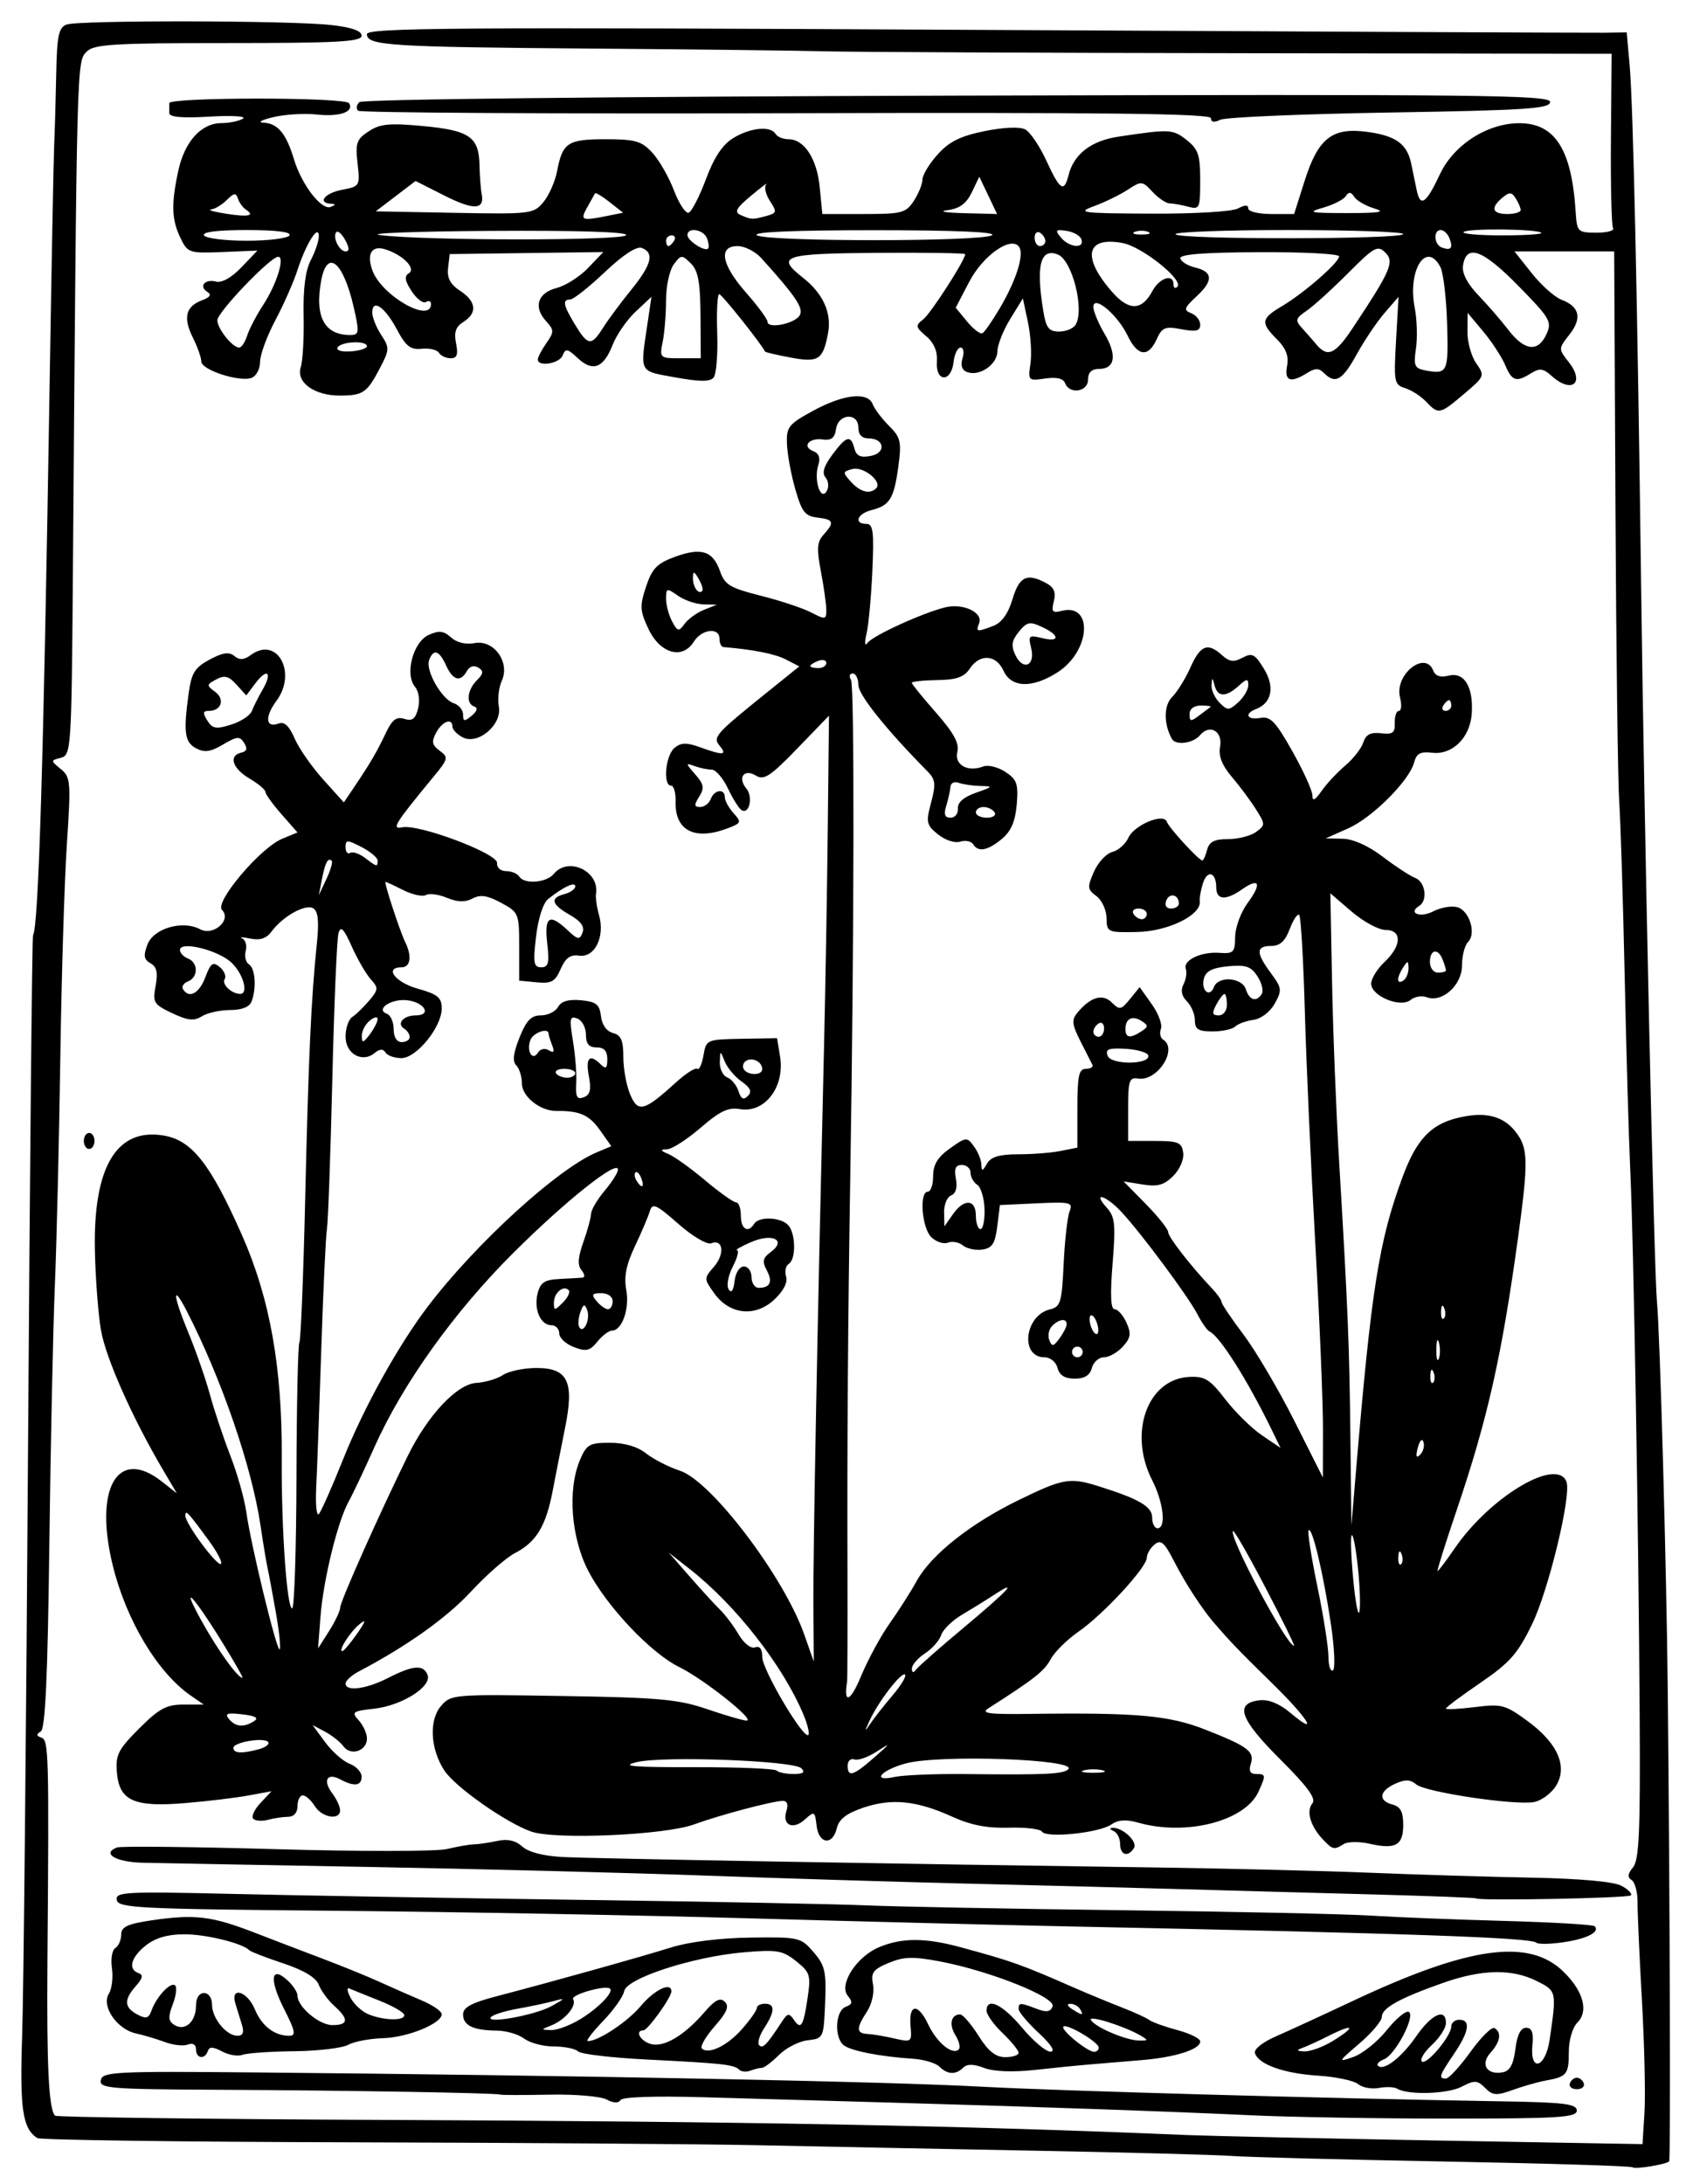
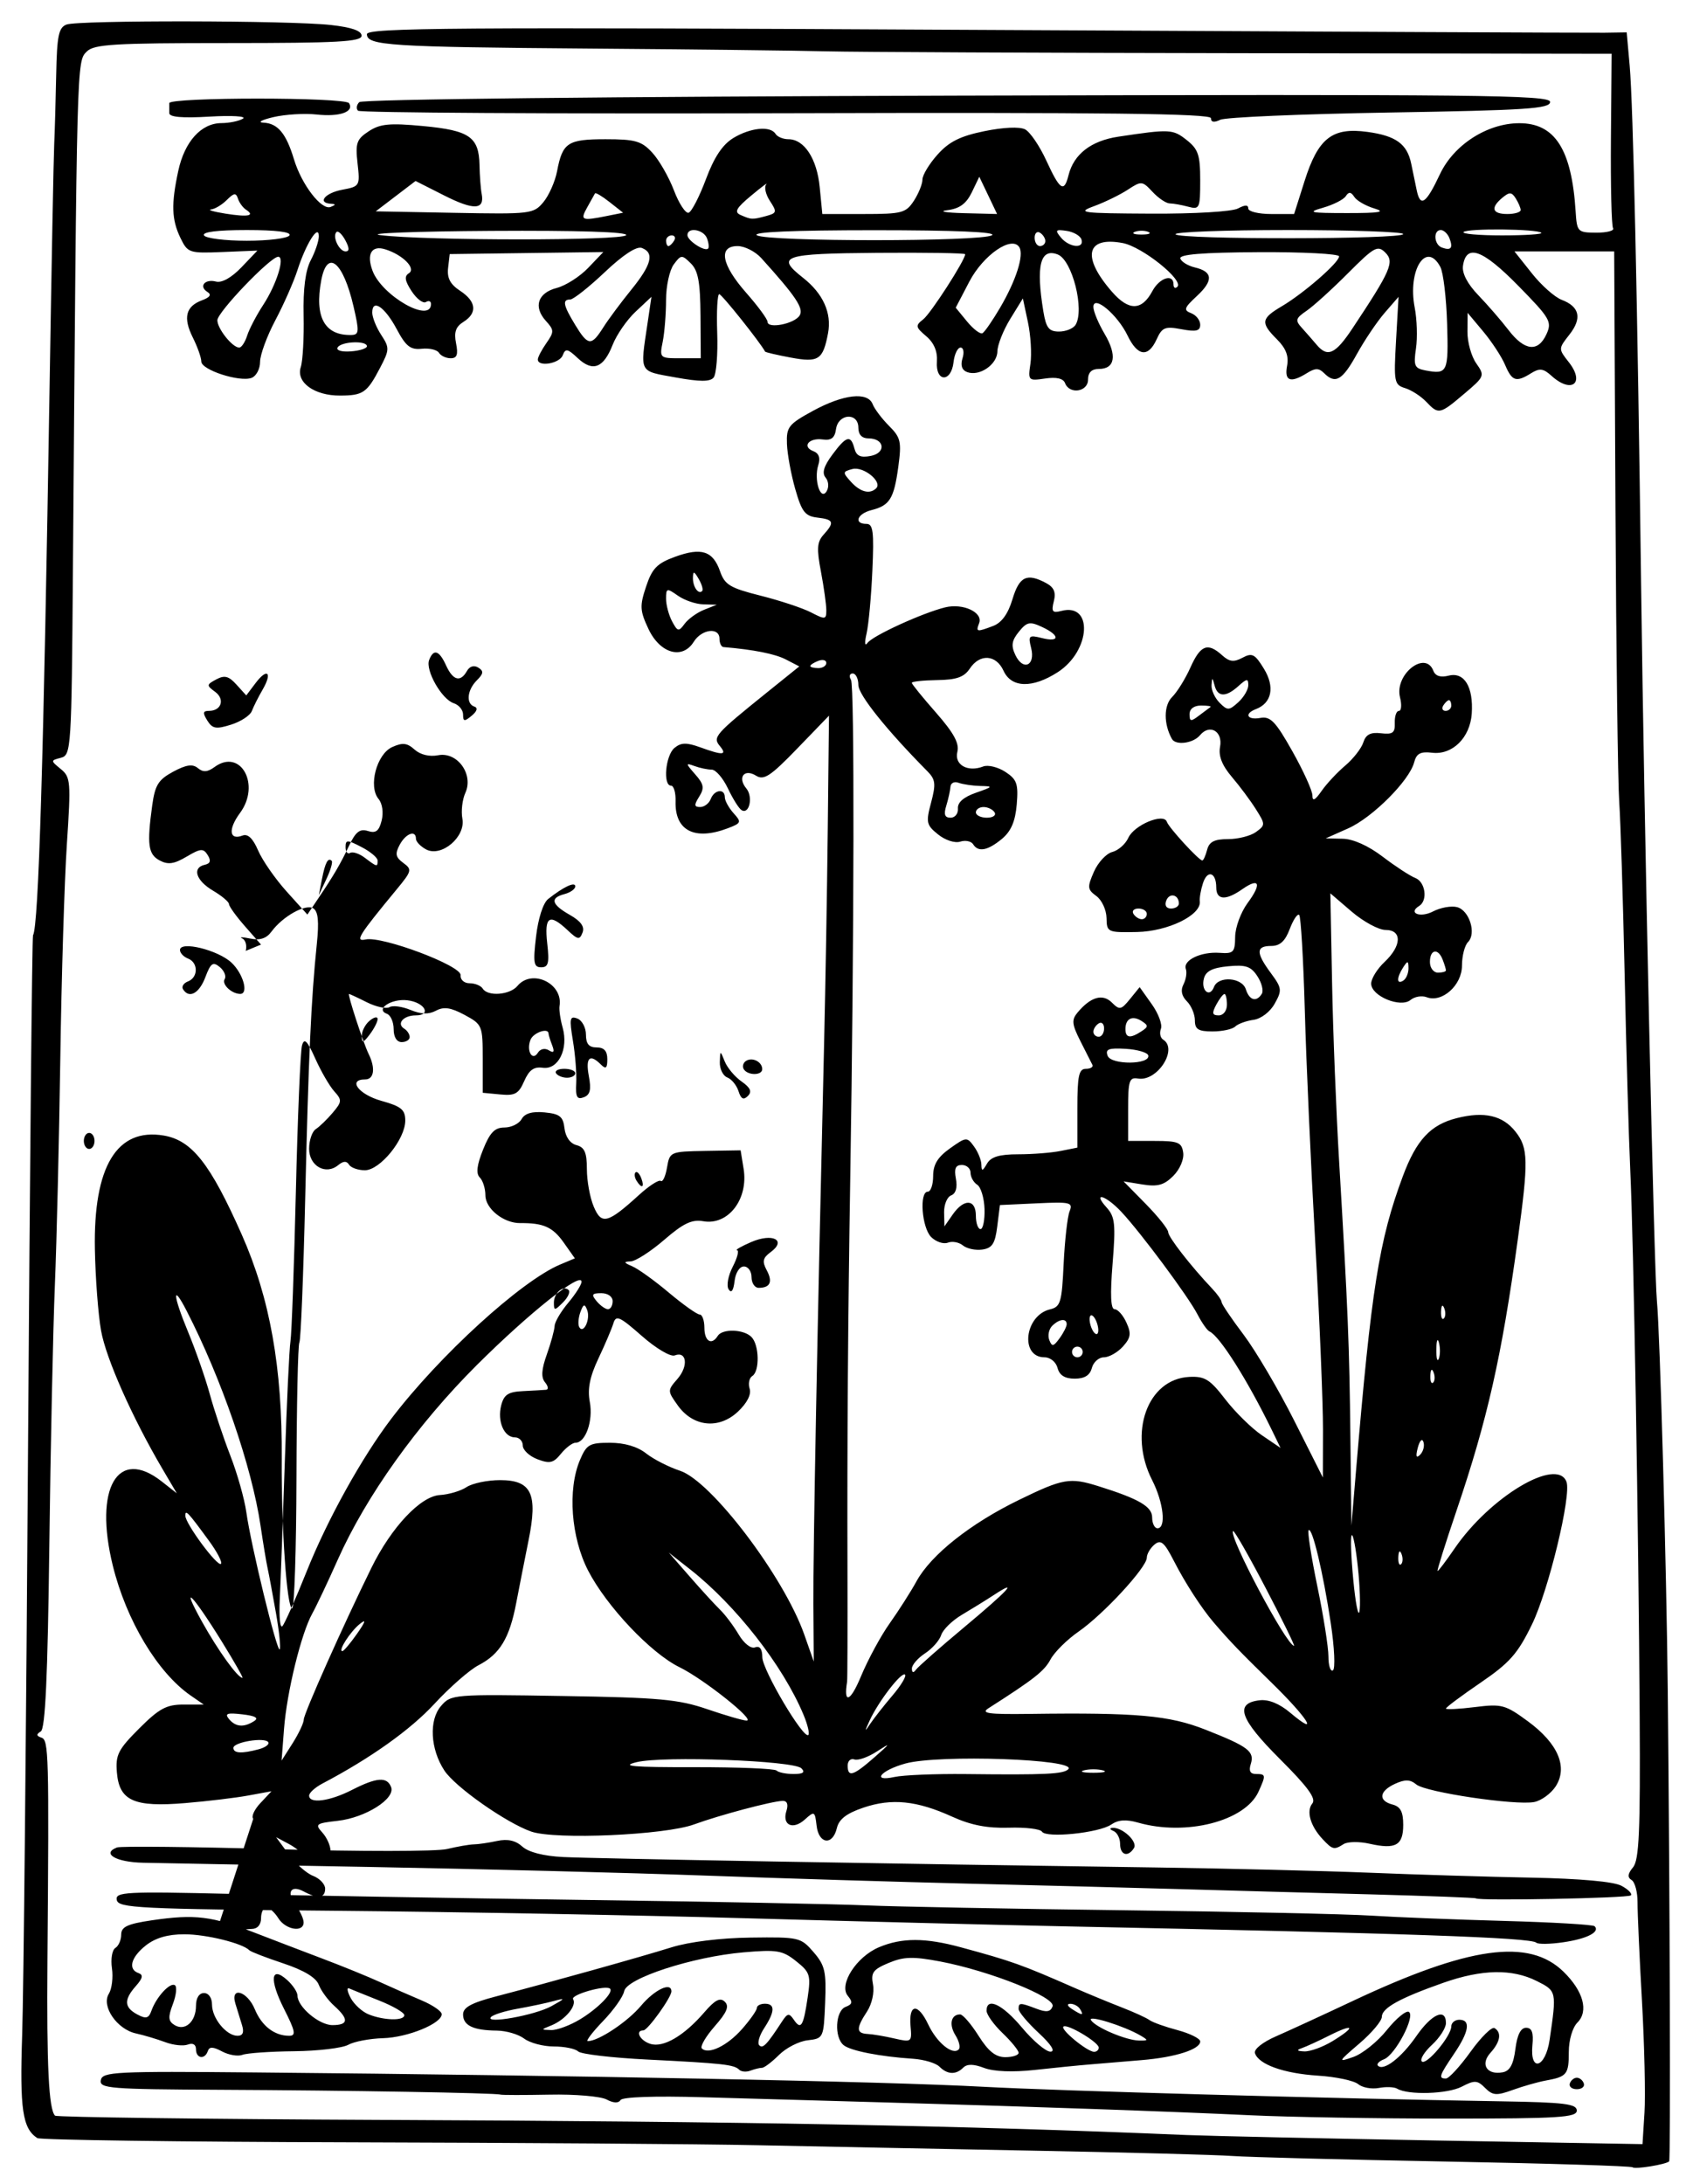
<svg xmlns="http://www.w3.org/2000/svg" xmlns:ns1="http://www.inkscape.org/namespaces/inkscape" id="svg2" viewBox="0 0 315.63 408.78" version="1.0" ns1:version="0.91 r13725">
  <g id="layer1" transform="translate(-14.881 -15.66)">
-     <path id="path2453" style="fill:#000000" d="m320.52 421.34c-0.25-0.24-15.97-0.73-34.95-1.08-18.97-0.35-36.97-0.82-40-1.04-3.02-0.22-19.9-0.67-37.5-1s-40.66-0.79-51.24-1.01c-10.59-0.23-45.06-0.47-76.611-0.55s-57.811-0.44-58.356-0.79c-2.77-1.81-3.298-5.41-2.832-19.35 0.263-7.87 0.757-57.27 1.098-109.79 0.342-52.52 0.762-95.72 0.934-96 1.043-1.7 1.981-32.78 3.107-103.01 0.357-22.276 0.743-42.526 0.857-45.001s0.283-8.389 0.376-13.143c0.141-7.211 0.458-8.754 1.918-9.316 2.195-0.844 41.745-0.781 49.5 0.08 3.894 0.432 5.75 1.08 5.75 2.008 0 1.125-4.48 1.371-24.928 1.371-21.329 0-25.156 0.227-26.5 1.572-1.905 1.905-1.871 0.642-2.613 97.309-0.256 33.28-0.328 34.4-2.239 34.9-1.957 0.51-1.957 0.53-0.02 2.12 1.834 1.5 1.903 2.36 1.126 14.1-0.455 6.87-1.006 24.87-1.225 40-0.22 15.12-0.678 34.25-1.018 42.5s-0.809 30.26-1.041 48.9c-0.305 24.45-0.751 34.11-1.596 34.63-0.873 0.54-0.844 0.84 0.113 1.16 1.373 0.45 1.438 2.85 1.133 41.81-0.153 19.64 0.246 27.77 1.421 28.95 0.299 0.29 28.071 0.65 61.715 0.8 67.201 0.28 108.36 1.05 150.17 2.83 4.4 0.18 25.39 0.64 46.65 1.02l38.65 0.68 0.37-5.89c0.2-3.24-0.01-12.64-0.47-20.89-0.47-8.25-0.84-16.56-0.83-18.48 0.01-1.91-0.49-3.79-1.11-4.17-0.81-0.5-0.74-1.17 0.27-2.39 1.14-1.37 1.37-6.76 1.24-28.32-0.21-35.3-1.14-89.04-1.76-102.14-0.27-5.78-0.75-22.2-1.05-36.5-0.31-14.3-0.77-28.93-1.02-32.5-0.25-3.58-0.57-28.21-0.7-54.75l-0.24-48.251h-9.33-9.34l3.24 4.081c1.77 2.245 4.3 4.488 5.61 4.985 3.36 1.281 3.84 3.456 1.43 6.518-2.07 2.635-2.07 2.652-0.11 5.147 3.1 3.931 0.53 5.965-3.23 2.564-1.53-1.393-2.23-1.485-3.81-0.5-2.82 1.759-3.58 1.517-4.88-1.545-0.64-1.512-2.48-4.325-4.09-6.25l-2.93-3.5-0.03 3.528c-0.02 1.94 0.72 4.602 1.64 5.916 1.64 2.336 1.59 2.462-2.25 5.708-4.59 3.887-4.79 3.928-7.13 1.472-0.98-1.031-2.76-2.173-3.94-2.536-2.03-0.623-2.13-1.137-1.69-8.874l0.47-8.214-2.6 3c-1.43 1.65-3.78 5.138-5.22 7.75-2.7 4.892-4.01 5.645-6.13 3.525-0.97-0.966-1.64-0.966-3.19 0-3.09 1.929-4.27 1.498-3.73-1.353 0.35-1.827-0.2-3.27-1.88-4.954-3.12-3.12-3.01-3.898 0.9-6.204 4.1-2.422 10.72-8.184 10.72-9.337 0-0.476-6.77-0.829-15.04-0.785-10.56 0.057-14.94 0.412-14.68 1.192 0.2 0.611 1.43 1.361 2.72 1.666 3.39 0.8 3.5 2.458 0.36 5.367-2.39 2.213-2.52 2.633-1.05 3.197 0.93 0.358 1.69 1.327 1.69 2.155 0 1.177-0.76 1.361-3.5 0.847-3.09-0.579-3.64-0.356-4.66 1.889-1.57 3.456-3.56 3.199-5.44-0.705-1.89-3.929-6.4-7.7-6.4-5.354 0 0.82 0.95 3.095 2.11 5.056 2.36 4.011 1.95 6.548-1.08 6.548-1.36 0-2.03 0.657-2.03 2 0 2.294-3.47 2.826-4.3 0.66-0.34-0.886-1.61-1.18-3.74-0.867-3.15 0.462-3.21 0.394-2.74-2.804 0.26-1.803 0.05-5.283-0.47-7.733l-0.95-4.456-2.37 3.85c-1.3 2.118-2.38 4.847-2.4 6.065-0.03 2.47-3.38 4.749-5.68 3.867-0.97-0.372-1.26-1.271-0.85-2.577 0.35-1.102 0.19-2.005-0.36-2.005-0.56 0-1.15 1.238-1.32 2.75-0.45 3.85-3.39 3.731-3.11-0.125 0.13-1.911-0.54-3.505-2-4.75-2.02-1.716-2.07-1.982-0.56-3.162 1.42-1.109 7.85-11.09 7.85-12.188 0-0.213-7.42-0.329-16.5-0.258-17.65 0.139-19.02 0.601-13.85 4.672 3.75 2.951 5.39 6.582 4.68 10.359-0.95 5.015-1.77 5.548-7.01 4.57-2.56-0.479-4.71-0.982-4.78-1.119-0.87-1.674-8.11-10.749-8.58-10.749-0.35 0-0.52 3.263-0.38 7.25 0.14 3.988-0.17 7.75-0.67 8.36-0.67 0.812-2.59 0.805-7.16-0.026-6.91-1.254-6.61-0.689-5.22-10.084l0.74-5-2.95 2.764c-1.63 1.519-3.56 4.313-4.31 6.208-1.71 4.372-3.73 5.142-6.54 2.502-1.9-1.787-2.3-1.862-2.81-0.528-0.6 1.559-4.66 2.236-4.66 0.777 0-0.428 0.72-1.805 1.6-3.061 1.47-2.102 1.47-2.433-0.09-4.149-2.39-2.64-1.53-5.251 2.03-6.173 1.67-0.433 4.32-2.122 5.88-3.755l2.84-2.967-14.38 0.191-14.379 0.191-0.302 2.601c-0.218 1.885 0.401 3.062 2.251 4.273 3.04 1.993 3.27 4.16 0.62 5.818-1.44 0.899-1.795 1.924-1.38 4.008 0.42 2.113 0.18 2.8-1.005 2.8-0.861 0-1.851-0.461-2.2-1.026-0.348-0.564-1.796-0.902-3.217-0.75-2.106 0.225-2.968-0.448-4.674-3.653-2.23-4.187-4.593-5.792-4.593-3.119 0 0.89 0.755 2.77 1.677 4.178 1.582 2.414 1.568 2.766-0.24 6.214-2.426 4.627-3.146 5.122-7.464 5.141-4.814 0.021-8.271-2.479-7.356-5.32 0.383-1.19 0.625-5.54 0.536-9.665-0.108-5.015 0.337-8.449 1.343-10.364 0.828-1.575 1.504-3.588 1.504-4.472 0-2.424-2.414 1.4-4 6.336-0.707 2.2-2.571 6.426-4.143 9.391-1.571 2.965-2.857 6.467-2.857 7.781 0 1.315-0.708 2.663-1.575 2.995-2.221 0.853-9.425-1.481-9.425-3.053 0-0.719-0.716-2.743-1.592-4.498-1.856-3.72-1.326-5.84 1.741-6.975 1.475-0.545 1.804-1.052 1.006-1.545-1.69-1.045-0.492-2.497 1.607-1.948 1.083 0.283 2.911-0.745 4.749-2.67l2.989-3.13-6.5 0.267c-6.29 0.257-6.545 0.172-7.904-2.632-1.659-3.424-1.753-6.345-0.406-12.574 1.184-5.473 4.282-8.903 8.06-8.924 1.513-0.008 3.334-0.386 4.048-0.839 0.714-0.452-2.098-0.622-6.25-0.376-5.126 0.304-7.548 0.092-7.548-0.661 0-0.61 0-1.446-0.001-1.859-0.002-1.138 32.954-1.135 33.658 0.003 1.005 1.627-1.762 2.594-6.072 2.121-2.246-0.246-5.885-0.027-8.085 0.489-2.2 0.515-3.042 0.982-1.872 1.037 2.685 0.127 4.255 2.011 5.719 6.861 1.436 4.761 5.166 9.598 6.871 8.912 0.991-0.398 0.999-0.533 0.032-0.594-2.604-0.164-1.108-2.015 2.118-2.62 3.305-0.62 3.358-0.711 2.881-4.944-0.428-3.802-0.18-4.513 2.093-6.003 2.131-1.396 3.897-1.566 10.17-0.978 8.687 0.814 10.457 2.033 10.567 7.288 0.04 2.023 0.22 4.464 0.41 5.424 0.57 3.002-1.48 3.084-7.028 0.279l-5.353-2.709-3.729 2.842-3.729 2.842 14.743 0.277c14.286 0.269 14.806 0.207 16.646-2 1.04-1.252 2.19-3.852 2.56-5.777 1.02-5.366 1.97-6 9.07-6 5.57 0 6.74 0.334 8.74 2.499 1.28 1.375 3.1 4.547 4.06 7.05 0.95 2.503 2.2 4.397 2.76 4.209s2.02-3.013 3.24-6.278c1.53-4.113 3.11-6.478 5.12-7.702 3.22-1.954 6.96-2.322 7.91-0.778 0.34 0.55 1.42 1 2.41 1 2.97 0 5.35 3.655 5.86 8.99l0.49 5.01h7.75c7.15 0 7.89-0.195 9.38-2.465 0.88-1.355 1.61-3.148 1.61-3.984 0-0.835 1.27-2.942 2.83-4.681 2.15-2.407 4.24-3.452 8.75-4.377 3.55-0.729 6.6-0.866 7.63-0.343 0.94 0.48 2.73 3.118 3.99 5.862 2.55 5.549 3.32 6.054 4.15 2.718 0.99-3.942 4.22-6.438 9.32-7.206 9.64-1.45 10.19-1.424 12.77 0.605 2.2 1.731 2.56 2.801 2.56 7.561 0 5.261-0.11 5.513-2.25 4.941-1.24-0.332-2.79-0.61-3.46-0.617-0.67-0.008-2.11-0.978-3.21-2.157-1.92-2.064-2.09-2.079-4.63-0.414-1.45 0.95-4.28 2.333-6.29 3.072-3.37 1.238-2.52 1.35 10.66 1.415 8.1 0.04 15.15-0.379 16.25-0.965 1.33-0.713 1.93-0.713 1.93 0 0 0.569 1.93 1.035 4.29 1.035h4.29l1.96-6.183c2.55-8.048 5.18-10.092 11.79-9.185 5.31 0.727 7.41 2.257 8.17 5.938 0.28 1.337 0.74 3.574 1.03 4.971 0.68 3.272 1.74 2.546 4.34-2.974 2.59-5.53 8.88-9.567 14.88-9.567 6.66 0 9.79 4.89 10.53 16.489 0.25 3.871 0.37 3.989 3.9 4 1.99 0.006 3.39-0.37 3.11-0.835-0.29-0.466-0.47-8.003-0.4-16.75l0.13-15.904-68.76-0.102c-37.82-0.056-73.03-0.215-78.26-0.353-5.22-0.138-25.02-0.37-44-0.515-37.722-0.289-41.999-0.563-41.999-2.693 0-1.206 16.325-1.322 113.75-0.809 62.56 0.329 115.63 0.57 117.92 0.535l4.17-0.063 0.56 6.25c0.65 7.345 1.46 44.12 2.14 97.251 0.56 44.64 2.42 128.25 2.96 134 0.57 5.96 1.8 50.16 2.03 73 0.4 38.9 0.54 87.76 0.26 88.01-0.66 0.59-6.42 1.52-6.84 1.11zm-34.73-345.05c-0.14-4.824-0.71-9.625-1.27-10.669-2.65-4.953-6.15 0.599-4.8 7.601 0.43 2.2 0.54 5.652 0.24 7.671-0.48 3.25-0.27 3.721 1.79 4.107 4.12 0.773 4.31 0.357 4.04-8.71zm-139.77-1.59c-0.05-6.27-0.44-8.395-1.82-9.748-1.66-1.64-1.83-1.629-3.19 0.211-0.79 1.068-1.44 4.049-1.44 6.625 0 2.577-0.28 6.091-0.62 7.809-0.62 3.07-0.56 3.125 3.25 3.124l3.87-0.002-0.05-8.019zm-62.451 5.772c0.003-1.101-4.777-0.915-5.474 0.213-0.341 0.551 0.702 0.872 2.439 0.75 1.668-0.117 3.034-0.55 3.035-0.963zm184.5-3.34c7.18-10.809 7.89-12.447 6.17-14.175-1.45-1.447-2.06-1.112-7 3.84-2.97 2.984-6.46 6.148-7.75 7.032-2.08 1.426-2.18 1.788-0.88 3.215 0.8 0.885 2.04 2.3 2.75 3.144 2.05 2.438 3.5 1.776 6.71-3.056zm-206.92 1.353c0.39-1.23 1.743-3.817 3.006-5.75 2.51-3.839 4.122-9.013 2.808-9.013-1.45 0-11.39 10.373-11.39 11.887 0 1.578 2.826 5.113 4.088 5.113 0.428 0 1.097-1.006 1.488-2.237zm243.24-0.272c1.07-2.329 0.69-2.979-5.3-9.081-6.67-6.801-9.73-7.901-10.33-3.705-0.2 1.386 0.85 3.39 2.87 5.489 1.75 1.819 4.31 4.769 5.68 6.556 2.99 3.892 5.53 4.157 7.08 0.741zm-176.58-1.247c0.95-1.509 3.32-4.691 5.25-7.071 3.81-4.694 4.37-6.906 1.98-7.822-0.97-0.374-3.49 1.266-6.94 4.531-2.97 2.815-5.89 5.118-6.47 5.118-1.52 0-1.31 1.069 0.93 4.75 2.41 3.951 3.02 4.009 5.25 0.494zm-46.741-3.931c-1.961-8.438-4.933-10.84-6.049-4.891-1.29 6.876 0.641 10.359 5.664 10.218 1.434-0.04 1.477-0.63 0.385-5.327zm121.04 0.22c3.01-5.137 4.5-9.844 3.6-11.311-1.39-2.252-6.74 1.423-9.36 6.427l-2.55 4.885 2.13 2.595c1.18 1.428 2.47 2.409 2.88 2.182 0.41-0.228 1.89-2.378 3.3-4.778zm14.12 3.218c1.74-2.817-0.62-12.139-3.34-13.182-3.26-1.25-4.1 2.097-2.68 10.681 0.51 3.073 1.04 3.75 2.93 3.75 1.27 0 2.66-0.562 3.09-1.249zm-51.65-1.758c0.81-1.322-0.68-3.55-7.18-10.743-1.12-1.237-3.12-2.25-4.43-2.25-3.67 0-3.04 3.467 1.6 8.738 2.2 2.499 4 4.946 4 5.437 0 1.376 5.04 0.384 6.01-1.182zm-69.009-2.159c0-0.523-0.43-0.686-0.956-0.361-0.525 0.325-1.727-0.587-2.671-2.026-1.277-1.95-1.41-2.806-0.52-3.356 1.433-0.885-1.163-3.492-4.484-4.502-2.503-0.761-3.475 0.919-2.322 4.018 1.754 4.717 10.953 9.947 10.953 6.227zm135.05-2.418c1.33-2.489 3.95-3.318 3.95-1.249 0 0.642 0.32 0.846 0.72 0.453 1.24-1.243-6.59-7.504-10.24-8.189-6.85-1.285-7.7 2.588-2.01 9.11 3.16 3.633 5.59 3.593 7.58-0.125zm-151.09-9.501c-0.614-1.147-1.361-1.842-1.659-1.543-0.824 0.824 0.496 3.628 1.708 3.628 0.74 0 0.725-0.639-0.049-2.085zm67.704-0.372c-0.64-1.666-3.66-2.155-3.66-0.592 0 1.03 3.24 3.142 3.87 2.517 0.21-0.21 0.11-1.076-0.21-1.925zm139 0c-0.33-0.848-1.06-1.543-1.63-1.543-1.46 0-1.28 2.744 0.22 3.28 1.7 0.607 2.11 0.099 1.41-1.737zm-145.16 0.457c0.34-0.55 0.14-1-0.44-1s-1.06 0.45-1.06 1 0.2 1 0.44 1 0.72-0.45 1.06-1zm69.5 0.059c0-0.517-0.45-1.219-1-1.559s-1 0.084-1 0.941c0 0.858 0.45 1.559 1 1.559s1-0.423 1-0.941zm6.76-0.309c-0.23-0.687-1.48-1.405-2.79-1.596-2.07-0.302-2.2-0.143-1.05 1.25 1.57 1.887 4.43 2.145 3.84 0.346zm-148.26-0.75c0.394-0.637-2.509-1-8-1-5.49 0-8.393 0.363-8 1 0.34 0.55 3.94 1 8 1 4.061 0 7.661-0.45 8-1zm63.029-0.04c0.37-0.605-8.94-0.902-25.22-0.803-14.195 0.087-23.559 0.443-20.809 0.791 8.329 1.055 45.379 1.065 46.029 0.012zm68.49 0.011c0.95-0.602-6.97-0.94-22.02-0.94-15.14 0-22.97 0.336-22 0.945 1.94 1.228 42.07 1.224 44.02-0.005zm76.98-0.221c0-0.412-9.7-0.75-21.56-0.75s-21.34 0.359-21.06 0.796c0.62 1.011 42.62 0.965 42.62-0.046zm-47.75-0.412c-0.69-0.277-1.81-0.277-2.5 0s-0.12 0.504 1.25 0.504c1.38 0 1.94-0.227 1.25-0.504zm73.6 0.178c-0.73-0.735-13.83-0.866-14.55-0.145-0.35 0.346 2.89 0.629 7.2 0.629s7.62-0.217 7.35-0.484zm-242.48-4.32c-0.589-0.383-1.271-1.318-1.515-2.08-0.362-1.126-0.749-1.079-2.079 0.25-0.898 0.899-2.228 1.698-2.955 1.776s0.478 0.43 2.678 0.783c4.241 0.679 5.635 0.416 3.871-0.729zm67.488 1.183l3.1-0.621-2.53-1.993c-1.39-1.096-2.62-1.829-2.73-1.629-0.11 0.201-0.76 1.377-1.46 2.614-1.36 2.437-1.07 2.567 3.62 1.629zm29.85 0.003c2.03-0.545 2.09-0.766 0.74-2.816-0.8-1.224-1.12-2.62-0.7-3.103 0.41-0.483-0.85 0.453-2.8 2.08-2.83 2.356-3.24 3.095-2 3.637 2.03 0.889 2.17 0.895 4.76 0.202zm41.6-3.868l-1.67-3.486-1.41 2.93c-1.04 2.128-2.29 3.039-4.58 3.326-1.73 0.218-0.34 0.468 3.09 0.556l6.23 0.16-1.66-3.486zm72.28 2.443c-1.61-0.48-3.29-1.453-3.75-2.164-0.62-0.958-1.03-0.993-1.59-0.136-0.41 0.637-2.33 1.609-4.25 2.16-3.07 0.879-2.51 1.003 4.5 1.007 6.11 0.003 7.31-0.202 5.09-0.867zm27.4 0.293c-0.01-0.412-0.43-1.396-0.93-2.185-0.75-1.19-1.18-1.212-2.48-0.128-2.29 1.898-1.94 3.063 0.92 3.063 1.38 0 2.49-0.337 2.49-0.75zm-50.49 356.63c-14.9-0.71-41.5-1.64-69-2.42-10.45-0.29-25.62-0.72-33.71-0.96-8.92-0.26-14.95-0.05-15.31 0.53-0.38 0.62-1.34 0.58-2.62-0.11-1.12-0.59-5.93-1-10.69-0.9-4.77 0.09-8.89 0.09-9.17-0.01-0.86-0.31-28.584-0.79-52.322-0.9-20.907-0.1-22.796-0.25-22.496-1.81s2.679-1.68 28.823-1.44c60.365 0.55 118.1 1.68 136.5 2.69 13.97 0.76 64.73 2.19 96.99 2.72 11.68 0.19 14 0.48 14 1.73 0 1.29-3.33 1.5-24 1.5-13.2 0-29.85-0.28-37-0.62zm27.36-4.98c-0.54-0.33-2.09-0.39-3.43-0.13-1.34 0.25-3.09-0.07-3.88-0.73-0.79-0.65-4.18-1.37-7.53-1.58-6.38-0.41-11.09-2.09-11.78-4.21-0.23-0.72 1.45-2.06 3.93-3.14 2.38-1.04 8.83-4.01 14.33-6.6 21.79-10.26 33.04-11.83 39.51-5.5 3.72 3.63 4.74 7.39 2.59 9.53-0.91 0.92-1.6 3.26-1.6 5.47 0 4.22-0.34 4.65-4.31 5.37-1.47 0.27-4.26 1.06-6.19 1.76-3.04 1.1-3.74 1.05-5.17-0.38-1.46-1.46-1.96-1.49-4.4-0.22-2.66 1.37-10.03 1.59-12.07 0.36zm13.74-6.9c1.97-2.75 4-4.75 4.5-4.44 1.37 0.85 1.08 2.58-0.77 4.63-1.96 2.17-0.66 4.21 2.32 3.64 1.32-0.25 1.99-1.49 2.35-4.34 0.33-2.66 1-3.99 2-3.99 1.09 0 1.42 0.89 1.19 3.25-0.5 5.18 2.45 4.26 3.22-1 1.33-9.1 1.32-9.13-2.41-11-4.63-2.32-10.26-2.21-17.49 0.33-8.15 2.87-11.51 4.72-11.51 6.37 0 0.77-1.89 3.01-4.2 4.99-4.04 3.46-4.09 3.56-1.12 2.52 1.69-0.59 4.51-2.85 6.26-5.04 1.75-2.18 3.61-3.7 4.12-3.39 1.27 0.79-2.55 8.06-4.66 8.87-0.93 0.36-1.43 0.9-1.13 1.2 1.06 1.07 4.39-1.5 7.19-5.54 2.89-4.17 5.54-5.33 5.54-2.43 0 0.9-1.17 2.73-2.61 4.06s-2.3 2.73-1.91 3.11c0.83 0.83 5.51-4.74 5.52-6.55 0-0.69 0.68-1.25 1.5-1.25 2.19 0 1.84 2.22-1 6.4-2.78 4.11-2.94 4.6-1.5 4.6 0.55 0 2.62-2.25 4.6-5zm-25.85-1.99c4.43-2.7 4.11-3.41-0.5-1.1-2.06 1.04-4.42 2.12-5.25 2.41-1.05 0.37-0.9 0.54 0.5 0.6 1.1 0.04 3.46-0.82 5.25-1.91zm44.44 7.91c0.2-0.59 0.79-1.07 1.31-1.07s1.11 0.48 1.31 1.07c0.2 0.6-0.39 1.08-1.31 1.08s-1.5-0.48-1.31-1.08zm-155.51-2.58c-0.96-0.95-3.04-1.18-17.18-1.89-6.6-0.33-12.43-1.01-12.95-1.52s-2.57-0.93-4.56-0.93c-1.98 0-4.48-0.66-5.55-1.47s-3.36-1.48-5.11-1.5c-4.42-0.04-6.33-0.95-6.33-3.02 0-1.33 1.55-2.17 6.25-3.4 10.22-2.67 26.86-7.32 32.75-9.16 3.34-1.04 9.17-1.76 14.83-1.83 9.08-0.12 9.4-0.04 11.78 2.72 2.15 2.49 2.41 3.65 2.17 9.5-0.27 6.57-0.32 6.66-3.25 7-1.64 0.18-4.06 1.42-5.39 2.75-1.33 1.32-2.76 2.41-3.19 2.41s-1.41 0.24-2.17 0.53-1.71 0.21-2.1-0.19zm0.57-7.63c1.51-1.72 2.75-3.49 2.75-3.92 0-0.44 0.68-0.79 1.5-0.79 1.94 0 1.9 1.46-0.13 4.57-0.9 1.37-1.32 2.81-0.92 3.21 0.67 0.68 1.41-0.09 4.25-4.44 1.03-1.58 1.34-1.63 2.2-0.37 1.35 2 1.8 1.3 2.6-4.08 0.63-4.24 0.46-4.78-2.16-6.86-2.54-2.02-3.56-2.19-9.84-1.65-9.54 0.83-21.89 4.85-22.34 7.27-0.19 1.02-1.97 3.54-3.96 5.6-1.98 2.06-3.27 3.75-2.85 3.75 2.01 0 7.45-3.62 9.97-6.63 2.53-3.01 5.68-4.51 5.68-2.68 0 1.12-4.43 7.3-5.25 7.3-1.61 0.02-0.64 1.91 1.3 2.52 2.43 0.78 6.32-1.5 10.12-5.91 1.99-2.32 2.96-2.82 3.83-1.97s0.4 1.98-1.9 4.6c-1.68 1.92-2.76 3.78-2.4 4.14 1.22 1.22 4.79-0.51 7.55-3.66zm-30.27-1.84c3.31-2.02 6.22-5 5.54-5.68-0.76-0.77-7.44 1.13-6.92 1.96 0.74 1.2-1.45 3.84-4.06 4.9-2.01 0.81-2.01 0.82-0.04 0.88 1.1 0.03 3.57-0.89 5.48-2.06zm-5.43-2.42c2.6-1.44 2.66-1.56 0.45-0.96-1.37 0.38-4.42 1.02-6.76 1.44-2.34 0.41-4.59 1.11-5 1.55-1.29 1.39 8.22-0.31 11.31-2.03zm72.63 11.33c-0.68-0.68-2.9-1.34-4.95-1.48-6.19-0.41-11.66-1.48-12.98-2.54-1.81-1.46-1.56-6.43 0.36-7.17 1.29-0.49 1.37-0.91 0.42-2.06-1.75-2.1 1.6-7.33 5.84-9.11 4.29-1.8 8.65-1.8 15.33 0.02 9.62 2.61 11.32 3.22 21.59 7.73 2.36 1.03 6.19 2.61 8.5 3.51 2.32 0.9 4.66 1.97 5.21 2.38s2.91 1.26 5.25 1.88c2.34 0.63 4.25 1.58 4.25 2.12 0 1.48-4.66 2.97-10.93 3.49-3.06 0.26-7.37 0.62-9.57 0.8s-6.94 0.65-10.53 1.05c-4.08 0.44-7.62 0.3-9.42-0.38-1.98-0.76-3.2-0.77-3.91-0.06-1.38 1.38-2.97 1.31-4.46-0.18zm14.82-2.59c0-0.45-1.35-2.11-3-3.69s-3-3.47-3-4.19c0-2.63 2.99-1.2 6.66 3.19 2.07 2.47 4.46 4.49 5.3 4.47 0.98-0.01 0.17-1.3-2.21-3.51-2.06-1.92-3.75-3.93-3.75-4.47 0-1.22 0.25-1.23 3.35-0.05 1.86 0.71 2.61 0.6 3.01-0.44 0.65-1.7-11.73-6.64-21.05-8.41-5.09-0.96-6.8-0.91-9.63 0.27-2.93 1.22-3.37 1.82-2.94 4.04 0.28 1.49-0.2 3.65-1.12 5.06-2.07 3.16-2.04 4.09 0.13 4.2 0.96 0.05 3.22 0.43 5.02 0.85 3.19 0.73 3.27 0.67 3-2.33-0.37-4.2 1.39-4.36 3.31-0.3 1.61 3.41 4.56 5.82 5.71 4.67 0.35-0.35 0.08-1.54-0.61-2.64-1.26-2.01-0.84-3.91 0.87-3.91 0.51 0 2.06 1.8 3.45 4 1.84 2.92 3.2 4 5.01 4 1.37 0 2.49-0.37 2.49-0.81zm15-0.98c0-1.01-5.98-4.56-6.62-3.92-0.57 0.57 4.49 4.71 5.76 4.71 0.47 0 0.86-0.35 0.86-0.79zm7.78-2.28c-3.06-1.78-9.88-3.9-9.24-2.87 0.83 1.35 6.49 3.76 8.96 3.83 1.81 0.04 1.84-0.05 0.28-0.96zm-11.28-4.93c-0.34-0.55-1.15-0.99-1.81-0.99-0.71 0.01-0.59 0.41 0.31 0.99 1.92 1.24 2.27 1.24 1.5 0zm-165.5 7.53c0-0.9-0.585-1.24-1.518-0.89-0.834 0.32-2.747 0.12-4.25-0.45-1.502-0.56-3.963-1.3-5.469-1.63-3.559-0.77-6.526-5.11-5.08-7.42 0.572-0.92 0.834-3.07 0.583-4.79-0.252-1.71 0.035-3.42 0.638-3.79s1.096-1.5 1.096-2.5c0-1.46 1.159-2 5.75-2.68 8.048-1.18 11.229-0.79 19.336 2.36 2.978 1.16 8.564 3.29 12.414 4.75 3.85 1.45 8.8 3.47 11 4.48s5.688 2.54 7.75 3.41c2.063 0.87 3.75 2.03 3.75 2.58 0 1.75-6.37 4.36-11 4.49-2.475 0.07-5.401 0.63-6.503 1.24s-5.667 1.16-10.144 1.2c-4.476 0.05-8.827 0.35-9.668 0.68-0.84 0.32-2.554 0.03-3.809-0.64-1.685-0.9-2.379-0.92-2.661-0.07-0.551 1.65-2.215 1.4-2.215-0.33zm8.617-4.53c-0.339-1.1-0.894-2.9-1.233-4-1.022-3.32 2.212-2.39 3.632 1.04 1.298 3.13 3.67 4.96 6.436 4.96 1.315 0 1.151-0.85-0.971-5.04-2.789-5.5-2.482-8.18 0.619-5.37 1.045 0.95 1.9 2.24 1.9 2.88 0 2.11 4.042 5.53 6.539 5.53 3.019 0 3.124-1.09 0.347-3.6-1.163-1.04-2.469-2.82-2.901-3.95-0.517-1.35-2.789-2.72-6.635-4-3.217-1.07-6.075-2.17-6.35-2.45-1.299-1.33-8.103-3-12.186-3-3.083 0-5.391 0.67-7.179 2.07-2.818 2.22-3.422 4.49-1.385 5.2 0.917 0.32 0.783 0.96-0.5 2.41-2.281 2.58-2.21 4 0.265 5.33 1.635 0.87 2.135 0.74 2.652-0.72 0.907-2.55 3.461-5.33 4.379-4.76 0.427 0.26 0.261 1.85-0.37 3.52-0.935 2.47-0.878 3.21 0.305 3.94 1.968 1.21 4.019-0.63 4.019-3.61 0-1.45 0.588-2.38 1.5-2.38 0.873 0 1.5 0.91 1.5 2.17 0 2.55 2.684 5.83 4.772 5.83 1.001 0 1.267-0.63 0.845-2zm30.383-1.86c0-0.48-2.135-1.72-4.745-2.75-2.61-1.04-5.129-2.06-5.597-2.26s-0.329 0.62 0.311 1.81c0.639 1.19 2.145 2.57 3.347 3.05 2.865 1.16 6.684 1.24 6.684 0.15zm211.91-13.57c-0.96-0.95-24.28-1.76-88.41-3.06-12.65-0.26-39.42-0.94-59.5-1.51-20.07-0.57-54.724-1.2-76.999-1.4-36.743-0.33-40.53-0.51-40.83-2.02-0.302-1.51 1.538-1.61 21.5-1.14 12.007 0.29 41.405 0.79 65.329 1.12 23.93 0.32 48 0.79 53.5 1.03s27.11 0.65 48.03 0.91c20.91 0.26 41.83 0.71 46.5 1.01 4.66 0.3 15.85 0.74 24.86 0.99 9.02 0.25 16.64 0.69 16.94 0.99 1.07 1.08-1.42 2.36-5.83 3-2.48 0.37-4.77 0.4-5.09 0.08zm-11.3-8.29c-0.12-0.13-8.97-0.46-19.67-0.75-10.69-0.28-26.86-0.73-35.94-0.99-9.07-0.26-26.85-0.72-39.5-1.02-12.65-0.31-34.7-0.98-49-1.5-14.3-0.53-42.65-1.25-62.999-1.62-20.35-0.37-39.436-0.72-42.414-0.79-5.065-0.1-7.834-1.73-4.878-2.86 0.711-0.27 14.117-0.13 29.792 0.32s30.075 0.44 32-0.03c1.929-0.46 4.179-0.85 4.999-0.87 0.83-0.01 2.8-0.3 4.38-0.64 1.97-0.42 3.45-0.09 4.71 1.05 1.17 1.06 3.98 1.78 7.63 1.96 5.6 0.29 63.14 1.3 111.28 1.96 12.93 0.18 30.7 0.62 39.5 0.97 8.8 0.36 22.53 0.78 30.52 0.93 9.13 0.18 15.37 0.74 16.83 1.52 1.28 0.68 2.07 1.49 1.76 1.8-0.52 0.52-28.5 1.06-29 0.56zm-66.61-10.2c0-1.05-0.56-2.14-1.25-2.42s-0.77-0.54-0.19-0.58c1.86-0.14 4.77 2.58 4.04 3.77-1.11 1.79-2.6 1.35-2.6-0.77zm37.91-0.89c-2.29-2.44-3.1-5.26-1.92-6.68 0.75-0.91-0.86-3.11-6.07-8.31-7.54-7.53-8.55-10.45-3.8-11 1.68-0.2 3.72 0.63 5.74 2.34 5.59 4.7 3.33 1.05-3.46-5.59-5.99-5.85-7.81-7.74-10.9-11.34-2.26-2.64-5.36-7.43-7.42-11.47-1.81-3.53-2.45-4.08-3.64-3.09-0.79 0.66-1.44 1.77-1.44 2.46 0 1.81-8.12 10.61-12.77 13.83-2.16 1.5-4.52 3.84-5.26 5.22-1.17 2.18-3.03 3.65-11.61 9.13-1.5 0.96-0.04 1.16 7.64 1.06 20.12-0.27 26.19 0.27 33 2.96 8 3.15 9.21 4.07 8.46 6.43-0.41 1.27-0.1 1.86 0.97 1.86 1.87 0 1.9 0.19 0.47 3.33-2.52 5.51-13.58 8.34-22.57 5.76-2.22-0.63-3.7-0.52-4.99 0.37-2.28 1.57-12.19 2.59-12.97 1.33-0.31-0.51-3.11-0.84-6.22-0.74-4.01 0.12-7.07-0.47-10.56-2.05-6.63-3.02-11.33-3.5-16.63-1.71-3.19 1.08-4.59 2.16-4.99 3.85-0.79 3.32-3.4 2.99-3.79-0.48-0.31-2.7-0.42-2.75-2.19-1.15-2.24 2.03-4.31 1.07-3.46-1.59 0.39-1.24 0.14-1.91-0.71-1.89-2.02 0.06-11.81 2.66-16.59 4.41-5.47 2-25.94 2.9-30.46 1.34-4.67-1.62-14.26-8.35-16.278-11.44-2.627-4.01-2.91-9.42-0.631-12.06 1.882-2.19 2.259-2.22 22.779-1.88 18.11 0.29 21.68 0.62 27.08 2.47 3.42 1.17 6.73 2.13 7.36 2.13 1.74 0-8.06-7.79-12.58-10-5.34-2.61-13.63-11.38-17.09-18.07-3.2-6.21-3.87-15.16-1.54-20.68 1.24-2.94 1.78-3.25 5.62-3.25 2.72 0 5.15 0.71 6.77 1.99 1.4 1.1 4.26 2.56 6.36 3.25 5.86 1.93 19.44 19.82 23.25 30.65l1.78 5.06-0.07-10.73c-0.07-9.55 0.74-51.85 2.01-105.22 0.24-10.18 0.55-28.09 0.68-39.8l0.23-21.3-5.95 6.16c-5.01 5.18-6.24 5.99-7.71 5.07-2.21-1.38-3.52 0.35-1.81 2.4 1.3 1.57 0.55 4.94-0.9 4.05-0.49-0.3-1.64-2.13-2.55-4.06-0.92-1.94-2.29-3.52-3.04-3.52-0.76 0-2.2-0.3-3.21-0.67-1.7-0.62-1.69-0.51 0.13 1.56 1.62 1.84 1.75 2.55 0.74 4.17-0.99 1.57-0.95 1.94 0.19 1.94 0.77 0 1.66-0.68 1.97-1.5 0.68-1.77 2.64-2.02 2.64-0.33 0 0.64 0.74 1.98 1.63 2.98 1.53 1.68 1.46 1.86-1.06 2.82-6.22 2.37-9.94 0.46-9.79-5.01 0.05-1.63-0.33-2.96-0.85-2.96-1.55 0-1.04-5.66 0.64-7.06 1.24-1.02 2.24-1.05 4.82-0.12 4.27 1.55 5.11 1.49 3.67-0.25-1.37-1.65-0.9-2.18 8.78-9.98l6.1-4.91-2.49-1.29c-2.04-1.06-6.08-1.86-11.7-2.33-0.41-0.03-0.75-0.74-0.75-1.56 0-2.21-3.32-1.82-4.81 0.56-2.12 3.41-6.32 2.22-8.49-2.4-1.61-3.43-1.65-4.3-0.44-7.93 1.13-3.4 2.05-4.34 5.42-5.57 4.94-1.8 7.1-1.1 8.43 2.72 0.88 2.53 1.87 3.12 7.59 4.56 3.62 0.91 7.87 2.32 9.44 3.13 2.66 1.38 2.86 1.35 2.86-0.41 0-1.04-0.45-4.27-1-7.19-0.83-4.34-0.74-5.6 0.5-6.96 2.09-2.32 1.9-2.83-1.19-3.19-2.28-0.27-2.91-1.07-4.12-5.32-0.79-2.75-1.49-6.56-1.56-8.465-0.12-3.173 0.29-3.694 4.87-6.193 5.72-3.118 10.26-3.624 11.18-1.243 0.34 0.88 1.71 2.699 3.05 4.043 2.2 2.197 2.38 2.966 1.75 7.648-0.81 5.98-1.6 7.27-5.02 8.13-2.68 0.67-3.38 2.58-0.95 2.58 1.25 0 1.44 1.45 1.11 8.75-0.21 4.81-0.7 10.1-1.08 11.75-0.41 1.76-0.34 2.5 0.16 1.79 0.97-1.36 10.32-5.63 14.57-6.67 3.33-0.81 7.11 0.95 6.34 2.96-0.64 1.67-0.48 1.7 2.64 0.52 1.59-0.61 2.78-2.27 3.6-5 1.28-4.27 2.7-4.95 6.3-3.02 1.48 0.79 1.87 1.72 1.44 3.41-0.49 1.95-0.26 2.24 1.42 1.8 6-1.57 5.48 7.49-0.67 11.46-4.74 3.06-8.69 2.97-10.16-0.25-1.39-3.05-4.44-3.25-6.32-0.41-1.07 1.6-2.48 2.1-6.12 2.15-2.61 0.04-4.74 0.27-4.74 0.51 0 0.23 2.04 2.75 4.54 5.59 3.33 3.8 4.39 5.74 3.99 7.34-0.59 2.42 1.93 3.85 4.84 2.73 0.9-0.35 2.77 0.11 4.15 1.01 2.16 1.42 2.45 2.23 2.13 6.09-0.27 3.17-1.06 5.02-2.76 6.44-2.68 2.22-4.46 2.56-5.41 1.01-0.36-0.57-1.45-0.79-2.42-0.48-1 0.32-2.82-0.28-4.15-1.36-2.18-1.76-2.29-2.24-1.29-5.97 0.92-3.48 0.82-4.31-0.7-5.85-7.66-7.74-12.92-14.31-12.92-16.14 0-1.19-0.48-2.16-1.06-2.16s-0.73 0.53-0.32 1.19c0.67 1.09 0.6 47.59-0.14 93.31-0.43 26.27-0.59 49.41-0.52 73.23 0.03 11.12 0 20.57-0.07 21-0.7 4.26 0.61 3.78 2.58-0.97 1.31-3.16 3.75-7.66 5.42-10 1.66-2.34 3.93-5.89 5.02-7.88 2.72-4.93 10.08-10.77 19.17-15.19 8.25-4.02 9.52-4.24 14.85-2.57 7.6 2.38 10.07 3.82 10.07 5.86 0 1.11 0.45 2.02 1 2.02 1.66 0 1.13-4.83-1-9-4.51-8.84-0.89-18.93 6.93-19.33 2.93-0.15 3.87 0.44 6.76 4.19 1.85 2.4 4.93 5.43 6.85 6.73l3.49 2.37-1.57-3.23c-4.62-9.49-9.83-17.73-11.73-18.57-0.42-0.19-1.43-1.62-2.24-3.19-1.75-3.38-10.62-15.32-14.28-19.22-2.92-3.11-5.5-3.84-2.72-0.77 1.55 1.72 1.7 3.1 1.1 10.5-0.47 5.83-0.35 8.52 0.38 8.52 0.59 0 1.59 1.12 2.21 2.5 0.94 2.06 0.82 2.84-0.67 4.5-1 1.1-2.6 2-3.55 2s-1.96 0.9-2.25 2c-0.36 1.37-1.36 2-3.21 2-1.84 0-2.85-0.63-3.21-2-0.29-1.12-1.36-2-2.44-2-4.64 0-3.74-7.84 1.04-8.98 1.96-0.47 2.2-1.29 2.54-8.52 0.21-4.4 0.71-8.82 1.11-9.82 0.67-1.68 0.17-1.8-6.15-1.5l-6.89 0.32-0.5 4c-0.4 3.23-0.94 4.06-2.8 4.33-1.27 0.18-2.9-0.17-3.63-0.77-0.72-0.6-1.99-0.84-2.81-0.52-0.83 0.32-2.23-0.16-3.13-1.05-1.76-1.77-2.26-8.49-0.63-8.49 0.55 0 1-1.32 1-2.93 0-2.15 0.84-3.53 3.14-5.17 3.04-2.16 3.19-2.18 4.5-0.38 0.75 1.02 1.38 2.56 1.39 3.42 0.03 1.29 0.21 1.26 1.05-0.19 0.75-1.28 2.31-1.75 5.85-1.75 2.65 0 6.23-0.28 7.95-0.63l3.12-0.62v-7.38c0-6.06 0.28-7.37 1.58-7.37 0.88 0 1.43-0.34 1.23-0.75s-1.21-2.42-2.25-4.45c-1.58-3.12-1.67-3.96-0.55-5.31 2.45-2.95 4.72-3.62 6.44-1.9 1.45 1.45 1.74 1.39 3.4-0.65l1.81-2.23 2.26 3.18c1.25 1.75 2.02 3.82 1.72 4.61s-0.12 1.7 0.41 2.03c2.86 1.77-1.09 7.9-4.7 7.29-1.63-0.28-1.85 0.4-1.85 5.68v6h5c4.38 0 5.04 0.27 5.31 2.19 0.18 1.24-0.62 3.12-1.86 4.36-1.72 1.72-2.92 2.05-5.74 1.6l-3.56-0.58 4.18 4.25c2.29 2.34 4.17 4.7 4.17 5.24 0 0.93 4.26 6.39 8.25 10.6 0.96 1.01 1.75 2.14 1.75 2.5s1.85 3.11 4.12 6.11c2.26 3 6.53 10.24 9.48 16.09l5.36 10.64 0.02-9c0.01-4.95-0.64-20.7-1.45-35s-1.69-33.82-1.95-43.37c-0.27-9.55-0.74-17.62-1.05-17.93s-1.1 0.86-1.77 2.62c-0.86 2.29-1.83 3.18-3.48 3.18-2.86 0-2.88 1.27-0.05 5.09 2.06 2.79 2.11 3.21 0.71 5.71-0.86 1.55-2.56 2.84-3.97 3.03-1.36 0.19-2.9 0.75-3.42 1.25-0.52 0.51-2.43 0.92-4.25 0.92-2.67 0-3.3-0.4-3.3-2.07 0-1.14-0.67-2.75-1.5-3.57-0.99-1-1.21-2.06-0.63-3.18 0.47-0.92 0.67-2.21 0.44-2.86-0.59-1.64 2.82-3.28 6.3-3.03 2.63 0.19 2.89-0.09 2.93-3 0.01-1.77 1.07-4.62 2.33-6.33 2.7-3.65 2.22-4.84-1.03-2.56-3.06 2.14-4.84 2.02-4.84-0.34 0-2.86-1.66-3.39-2.49-0.8-0.4 1.23-0.67 2.76-0.59 3.4 0.29 2.57-5.98 5.62-11.77 5.73-5.51 0.11-5.65 0.04-5.69-2.63-0.03-1.51-0.88-3.35-1.9-4.1-1.69-1.23-1.73-1.65-0.46-4.55 0.77-1.75 2.32-3.42 3.44-3.7 1.12-0.29 2.47-1.48 3-2.65 1.09-2.41 6.64-4.72 7.21-3 0.37 1.1 6 7.24 6.64 7.24 0.21 0 0.61-0.9 0.9-2 0.39-1.51 1.37-2 3.93-2 1.87 0 4.22-0.6 5.22-1.33 1.77-1.29 1.77-1.43-0.01-4.25-1.01-1.61-3.04-4.34-4.52-6.07-1.83-2.16-2.52-3.92-2.2-5.61 0.56-2.92-1.94-4.37-3.76-2.18-1.26 1.52-4.54 1.95-5.25 0.69-1.56-2.79-1.55-6.26 0.03-7.84 0.96-0.95 2.51-3.46 3.45-5.57 1.87-4.18 3.22-4.69 5.91-2.26 1.37 1.24 2.19 1.34 3.82 0.47 1.81-0.97 2.33-0.7 4.03 2.09 2.06 3.39 1.46 6.38-1.5 7.52-2.28 0.87-1.67 2.1 0.81 1.66 1.89-0.35 2.86 0.66 6 6.24 2.06 3.66 3.75 7.38 3.75 8.27 0 1.16 0.49 0.92 1.73-0.86 0.95-1.36 2.95-3.5 4.45-4.76 1.49-1.27 3-3.21 3.35-4.31 0.47-1.48 1.35-1.94 3.31-1.71 2.2 0.26 2.65-0.08 2.58-1.94-0.04-1.24 0.3-2.25 0.77-2.25s0.56-1.14 0.21-2.54c-1.07-4.26 4.74-8.88 6.24-4.97 0.38 0.99 1.35 1.3 2.88 0.91 2.92-0.73 4.64 2.12 4.31 7.11-0.31 4.51-3.62 7.78-7.43 7.32-2.17-0.26-2.92 0.15-3.35 1.79-0.88 3.42-7.81 10.35-12.35 12.37l-4.2 1.87 3.17 0.07c1.97 0.04 4.82 1.32 7.5 3.37 2.38 1.81 5.12 3.6 6.08 3.97 1.9 0.72 2.39 4.22 0.74 5.24-2.18 1.34 0.19 2.28 2.59 1.03 1.4-0.73 3.43-1.09 4.5-0.81 2.3 0.6 3.66 4.93 2.05 6.54-0.62 0.62-1.13 2.6-1.13 4.41 0 3.67-3.74 7.02-6.62 5.91-0.9-0.34-2.25-0.11-3 0.51-1.87 1.56-7.38-0.72-7.38-3.05 0-0.94 1.13-2.76 2.5-4.05 3.23-3.03 3.32-6 0.18-6-1.27 0-4.12-1.54-6.32-3.42l-4-3.43 0.32 16.68c0.17 9.17 0.77 24.32 1.33 33.67 1.64 27.56 1.91 34.13 2.1 51.5l0.19 16.5 0.84-10c2.9-34.42 4.32-43.37 8.79-55.4 2.52-6.77 5.17-9.63 10.08-10.87 5.15-1.31 8.62-0.51 11.01 2.53 2.41 3.05 2.45 5.48 0.42 20.24-3.03 21.96-5.67 33.62-11.48 50.75-2.1 6.19-3.69 11.25-3.53 11.25 0.17 0 1.6-1.9 3.19-4.22 6.63-9.69 19.15-17.16 20.94-12.49 0.96 2.51-3.34 20.31-6.46 26.71-2.67 5.49-4.17 7.18-9.63 10.91-3.56 2.43-6.47 4.6-6.47 4.83 0 0.22 2.43 0.1 5.41-0.27 5.05-0.63 5.69-0.46 9.96 2.68 5.63 4.14 7.51 8.58 5.15 12.19-0.89 1.34-2.69 2.65-4.01 2.9-3.51 0.67-20.31-1.83-22.06-3.29-1.15-0.95-2.1-0.98-3.98-0.12-2.98 1.36-3.2 3.17-0.47 3.88 1.49 0.39 2 1.36 2 3.8 0 3.84-1.41 4.64-6.28 3.54-1.93-0.44-4.12-0.41-4.87 0.06-1.78 1.13-2.07 1.07-3.94-0.92zm-66.79-12.18c14.91 0.17 18.26 0.01 19.17-0.9 1.9-1.89-24.24-2.81-30.5-1.07-4.62 1.28-6.4 3.47-2.05 2.52 1.65-0.37 7.67-0.61 13.38-0.55zm-30.79-1.08c-1.44-1.44-25.83-2.35-30.83-1.15-3.12 0.76-0.76 0.96 10.77 0.94 8.12-0.01 15.05 0.27 15.41 0.63s1.79 0.65 3.19 0.65c1.79 0 2.22-0.31 1.46-1.07zm13.67-2.05c3.08-2.7 3.14-2.83 0.5-1.12-1.65 1.08-3.56 1.76-4.25 1.51-0.69-0.24-1.25 0.28-1.25 1.15 0 2.26 1.03 1.94 5-1.54zm42.75 2.43c-0.96-0.25-2.54-0.25-3.5 0s-0.17 0.46 1.75 0.46c1.93 0 2.71-0.21 1.75-0.46zm-56.04-10.45c-3.83-9.15-12.64-20.44-21.21-27.17l-4-3.14 3.91 4.47c2.15 2.47 4.7 5.25 5.67 6.2 0.98 0.94 2.55 3.04 3.51 4.66 0.99 1.68 2.3 2.71 3.07 2.42 0.88-0.34 1.35 0.29 1.36 1.84 0.02 2.4 7.74 15.43 8.62 14.55 0.26-0.26-0.15-1.99-0.93-3.83zm16.67-3.55c1.59-1.86 2.65-3.62 2.36-3.91-0.63-0.63-5 5.03-6.63 8.6-0.98 2.12-0.96 2.21 0.12 0.59 0.7-1.04 2.57-3.42 4.15-5.28zm13.37-12.73c8.36-6.98 10.44-9.25 5.59-6.07-1.47 0.96-4.15 2.62-5.96 3.69s-3.55 2.77-3.87 3.78-1.69 2.57-3.05 3.45c-1.35 0.89-2.45 2.17-2.44 2.84 0.01 0.78 0.28 0.86 0.75 0.22 0.4-0.56 4.44-4.12 8.98-7.91zm68.69-0.79c-1.41-9.42-3.48-18.09-4.15-17.42-0.24 0.25 0.49 4.97 1.63 10.48 1.15 5.52 2.08 11.44 2.08 13.15s0.38 2.88 0.84 2.6c0.47-0.29 0.29-4.25-0.4-8.81zm-12.24-6.7c-3.13-6-5.86-10.75-6.05-10.56-0.9 0.88 10.04 21.47 11.41 21.47 0.19 0-2.22-4.91-5.36-10.91zm17.31-3.81c-0.37-3.54-0.89-6.23-1.15-5.97-0.25 0.25-0.13 4 0.29 8.32 0.41 4.33 0.93 7.02 1.15 5.98 0.22-1.05 0.09-4.79-0.29-8.33zm8.17-2.47c-0.31-0.8-0.55-0.56-0.6 0.61-0.04 1.05 0.19 1.64 0.53 1.31 0.33-0.33 0.36-1.2 0.07-1.92zm4.11-20.95c-0.25-0.75-0.7-0.29-1.06 1.06-0.43 1.66-0.3 2.05 0.44 1.31 0.58-0.58 0.86-1.65 0.62-2.37zm1.89-13.05c-0.31-0.8-0.55-0.56-0.6 0.61-0.04 1.05 0.19 1.64 0.53 1.31 0.33-0.33 0.36-1.2 0.07-1.92zm1.01-5.54c-0.25-0.97-0.47-0.42-0.49 1.23s0.18 2.45 0.46 1.77c0.27-0.68 0.29-2.03 0.03-3zm-66.69 1.73c0-0.55-0.45-1-1-1s-1 0.45-1 1 0.45 1 1 1 1-0.45 1-1zm-3-5.19c0-1.16-1.41-1-2.72 0.31-0.62 0.62-0.86 1.81-0.54 2.64 0.5 1.3 0.78 1.25 1.92-0.31 0.74-1.01 1.34-2.2 1.34-2.64zm5.6-0.41c-0.35-0.93-0.87-1.46-1.15-1.19-0.27 0.28-0.2 1.26 0.15 2.19 0.36 0.93 0.87 1.46 1.15 1.19 0.27-0.28 0.21-1.26-0.15-2.19zm65.08-2.59c-0.31-0.8-0.55-0.56-0.6 0.61-0.04 1.05 0.19 1.64 0.53 1.31 0.33-0.33 0.36-1.2 0.07-1.92zm-86.06-18.56c-0.07-2.06-0.68-4.11-1.37-4.55s-1.25-1.45-1.25-2.25-0.73-1.45-1.62-1.45c-1.19 0-1.48 0.67-1.12 2.58 0.31 1.64-0.01 2.77-0.88 3.11-0.76 0.29-1.35 1.71-1.33 3.17l0.06 2.64 1.57-2.25c2.1-3.01 4.32-2.88 4.32 0.25 0 1.37 0.39 2.5 0.87 2.5 0.47 0 0.81-1.69 0.75-3.75zm30.65-28.75c-0.13-0.55-2.03-1.11-4.22-1.24-3.22-0.19-3.86 0.06-3.38 1.31 0.66 1.73 8.01 1.67 7.6-0.07zm-8.27-5.06c0-0.86-0.45-1.28-1-0.94s-1 1.04-1 1.56 0.45 0.94 1 0.94 1-0.7 1-1.56zm7 0.54c1.31-0.85 1.31-1.1 0.05-1.91-1.74-1.13-3.05-0.49-3.05 1.49 0 1.68 0.9 1.8 3 0.42zm16-4.98c0-1.1-0.21-2-0.46-2-0.26 0-0.95 0.9-1.54 2-0.85 1.6-0.76 2 0.47 2 0.86 0 1.53-0.87 1.53-2zm6.53-2.04c0.35-0.58-0.02-2.06-0.83-3.29-1.2-1.85-2.18-2.18-5.49-1.86-2.92 0.28-4.16 0.9-4.52 2.28-0.59 2.26 1.08 3.68 1.88 1.6 0.81-2.13 5.26-1.81 5.97 0.43 0.66 2.08 1.99 2.45 2.99 0.84zm27.46-4.77c-0.02-1.46-0.15-1.48-0.99-0.19-1.26 1.96-1.26 3.28 0 2.5 0.55-0.34 0.99-1.38 0.99-2.31zm7.01 0.39c0-0.23-0.27-1.13-0.61-2-0.85-2.23-2.39-1.96-2.39 0.42 0 1.11 0.67 2 1.5 2s1.5-0.19 1.5-0.42zm-56-10.58c0-0.55-0.7-1-1.56-1s-1.28 0.45-0.94 1 1.04 1 1.56 1 0.94-0.45 0.94-1zm6-1.94c0-1.68-1.77-2.09-2.36-0.55-0.35 0.9 0 1.49 0.89 1.49 0.81 0 1.47-0.42 1.47-0.94zm-41.36-17.79c-0.09-1.13 1.07-2.14 3.36-2.94 3.24-1.13 3.3-1.22 0.83-1.27-1.46-0.04-3.3-0.31-4.08-0.6-0.78-0.3-1.46 0.04-1.51 0.75s-0.4 2.3-0.78 3.54c-0.51 1.64-0.29 2.25 0.81 2.25 0.83 0 1.45-0.78 1.37-1.73zm6.86 0.73c-0.34-0.55-1.27-1-2.06-1s-1.44 0.45-1.44 1 0.93 1 2.06 1 1.78-0.45 1.44-1zm40.42-19.72c0.23-0.15-0.56-0.28-1.75-0.28-1.33 0-2.17 0.62-2.17 1.62 0 1.39 0.25 1.43 1.75 0.28 0.96-0.73 1.94-1.46 2.17-1.62zm7.08-4.09c0-1.28-0.27-1.25-1.83 0.15-2.35 2.14-3.91 2.11-4.48-0.09-0.41-1.56-0.47-1.57-0.57-0.07-0.07 0.92 0.61 2.4 1.5 3.3 1.49 1.49 1.77 1.48 3.5-0.09 1.03-0.93 1.88-2.38 1.88-3.2zm38 3.81c0-0.55-0.2-1-0.44-1s-0.72 0.45-1.06 1-0.14 1 0.44 1 1.06-0.45 1.06-1zm-117-7.97c0-0.53-0.67-0.71-1.5-0.39-0.82 0.31-1.5 0.75-1.5 0.97 0 0.21 0.68 0.39 1.5 0.39 0.83 0 1.5-0.44 1.5-0.97zm38.35-2.78c-0.59-2.34-0.43-2.49 2.01-1.88 3.4 0.86 3.41-0.51 0.01-2.08-2.28-1.06-2.82-0.95-4.32 0.9-1.34 1.65-1.49 2.6-0.66 4.35 1.43 3.04 3.79 2.02 2.96-1.29zm-61.26-7.16l2.41-0.96-2.53-0.07c-1.39-0.03-3.52-0.76-4.75-1.62-2.08-1.46-2.22-1.43-2.22 0.57 0 1.17 0.51 3.07 1.13 4.24 1.03 1.92 1.24 1.96 2.34 0.46 0.67-0.91 2.3-2.09 3.62-2.62zm-0.97-5.77c-0.87-1.49-1.06-1.54-1.09-0.24-0.03 1.69 1.02 3.2 1.73 2.49 0.23-0.23-0.05-1.24-0.64-2.25zm23.75-18.98c-0.72-0.86-0.35-2.12 1.25-4.28 2.62-3.547 3.46-3.786 4.14-1.176 0.37 1.406 1.14 1.766 3.05 1.396 2.95-0.56 2.61-3.281-0.42-3.281-1.22 0-1.89-0.704-1.89-2 0-2.901-3.76-2.676-4.18 0.25-0.23 1.659-0.89 2.172-2.48 1.952-2.6-0.358-3.97 1.342-1.76 2.189 1.03 0.4 1.35 1.27 0.92 2.6-0.87 2.74 0.41 6.78 1.55 4.92 0.47-0.76 0.39-1.88-0.18-2.57zm9.47 1.99c1.21-1.22-2.38-4.13-4.44-3.6-1.87 0.49-1.88 0.63-0.28 2.4 1.74 1.92 3.54 2.38 4.72 1.2zm-116.62 249.05c-0.404-0.4 0.199-1.73 1.34-2.94l2.073-2.21-4.314 0.79c-2.373 0.44-7.69 1.08-11.815 1.42-9.611 0.81-12.37-0.42-12.811-5.73-0.274-3.29 0.232-4.29 4.171-8.23 3.738-3.74 5.114-4.48 8.284-4.48h3.801l-2.472-1.71c-6.183-4.29-12.027-14.05-14.548-24.29-3.571-14.51 0.913-22.24 9.144-15.77l2.838 2.23-2.639-4.48c-5.697-9.68-10.614-20.74-11.543-25.97-0.537-3.02-1.057-9.87-1.157-15.23-0.288-15.5 4.109-22.77 12.883-21.29 5.282 0.89 8.723 5.26 14.612 18.54 5.283 11.92 7.6 24.9 7.488 41.97-0.086 13.02 0.958 28 1.95 28 0.409 0 0.771-11.02 0.805-24.49 0.033-13.47 0.278-24.84 0.543-25.27 0.264-0.42 0.754-12.47 1.087-26.76 0.622-26.69 1.12-37.61 2.181-47.85 0.439-4.24 0.252-6.09-0.672-6.67-1.437-0.88-5.695 1.49-7.807 4.35-0.958 1.3-2.148 1.69-4 1.31-1.451-0.3-2.123-0.31-1.494-0.03s0.928 1.33 0.663 2.34c-0.264 1.02 0.008 2.15 0.606 2.52 1.187 0.73 1.444 4.46 0.48 6.97-0.389 1.01-1.829 1.58-4.013 1.58-1.874 0-4.249 0.53-5.278 1.17-1.486 0.93-2.636 0.8-5.58-0.59-3.447-1.64-3.665-2-3.083-5.1 0.464-2.48 0.218-3.57-0.952-4.23-1.249-0.7-1.369-1.43-0.577-3.51 1.153-3.04 6.589-4.61 9.859-2.86 2.489 1.33 5.969-1.74 4.094-3.62-1.44-1.44 7.176-11.62 11.269-13.32l2.864-1.18-2.998-3.42c-1.649-1.87-2.998-3.75-2.998-4.16s-1.35-1.55-3-2.52c-3.196-1.89-3.958-4.3-1.526-4.84 1.038-0.23 1.198-0.76 0.542-1.81-0.814-1.3-1.312-1.27-3.954 0.29-2.346 1.39-3.476 1.55-5.043 0.71-2.152-1.15-2.398-2.96-1.395-10.28 0.525-3.83 1.145-4.83 3.923-6.33 2.457-1.32 3.64-1.49 4.63-0.67 0.979 0.81 1.801 0.76 3.123-0.21 4.882-3.57 8.682 3.31 4.759 8.61-2.259 3.06-2.018 5.17 0.479 4.22 0.992-0.38 1.944 0.53 2.914 2.79 0.793 1.85 3.193 5.3 5.333 7.68l3.891 4.32 1.9-2.82c3.058-4.54 4.274-6.62 5.934-10.13 1.206-2.55 2.005-3.16 3.494-2.69 1.484 0.47 2.079 0.02 2.575-1.96 0.375-1.49 0.132-3.18-0.58-4.04-1.95-2.35-0.366-8.38 2.551-9.71 1.948-0.88 2.797-0.79 4.196 0.47 1.083 0.97 2.773 1.37 4.413 1.06 3.59-0.7 6.67 3.57 5.09 7.04-0.57 1.25-0.82 3.42-0.56 4.82 0.66 3.41-3.93 7.3-6.8 5.76-1.04-0.56-1.889-1.45-1.889-1.98 0-1.71-1.899-1.02-3.043 1.12-0.903 1.69-0.776 2.33 0.668 3.39 1.674 1.22 1.603 1.52-1.171 4.88-7.239 8.77-7.938 9.89-5.866 9.45 3.114-0.66 17.931 4.91 17.771 6.68-0.08 0.86 0.66 1.52 1.69 1.52 1.01 0 2.11 0.45 2.45 1 0.94 1.52 5.09 1.2 6.5-0.5 2.72-3.27 8.58-0.47 7.88 3.76-0.11 0.68 0.15 2.51 0.59 4.06 1.11 4-0.83 7.91-3.73 7.5-1.65-0.24-2.56 0.41-3.47 2.49-1.04 2.39-1.73 2.77-4.5 2.5l-3.27-0.31v-6.37c0-6.22-0.08-6.42-3.4-8.21-2.57-1.38-3.87-1.58-5.34-0.79-1.37 0.73-2.77 0.69-4.789-0.14-1.567-0.65-3.332-0.88-3.922-0.52s-2.486-0.04-4.214-0.9c-1.727-0.87-3.241-1.57-3.363-1.57-0.332 0 2.687 9.23 3.675 11.24 1.306 2.65 1.021 4.76-0.646 4.76-3.342 0-1.23 2.81 3 4 3.758 1.05 4.5 1.66 4.5 3.7 0 3.49-4.717 9.3-7.559 9.3-1.278 0-2.614-0.47-2.971-1.05-0.445-0.72-1.073-0.69-2.011 0.08-2.333 1.94-5.459 0.19-5.459-3.05 0-1.58 0.563-3.24 1.25-3.68 0.688-0.44 2.108-1.81 3.155-3.05 1.752-2.07 1.777-2.39 0.305-4.02-0.88-0.97-2.477-3.73-3.549-6.12-1.523-3.4-2.067-3.94-2.491-2.48-0.298 1.03-0.816 13.34-1.15 27.37-0.334 14.02-0.789 26.62-1.01 28-0.222 1.37-0.697 11.5-1.058 22.5-0.36 11-0.786 22.63-0.946 25.84-0.16 3.22 0.061 5.47 0.491 5 0.43-0.46 2.491-5.12 4.58-10.34 3.852-9.63 10.284-21.22 15.814-28.5 8.958-11.78 24.288-25.78 31.618-28.86l2.74-1.15-2.12-3c-2.04-2.87-3.78-3.64-8.12-3.6-3.1 0.03-6.51-2.7-6.51-5.21 0-1.26-0.47-2.75-1.05-3.33-0.74-0.74-0.55-2.3 0.61-5.2 1.28-3.21 2.19-4.15 4-4.15 1.29 0 2.74-0.71 3.22-1.58 0.6-1.07 1.98-1.47 4.3-1.25 2.86 0.28 3.47 0.77 3.73 2.98 0.19 1.62 1.06 2.84 2.25 3.15 1.51 0.4 1.94 1.39 1.94 4.49 0 2.19 0.57 5.34 1.28 7.01 1.46 3.47 2.6 3.18 8.53-2.22 1.86-1.69 3.68-2.86 4.03-2.58 0.35 0.27 0.88-0.85 1.16-2.5 0.51-2.97 0.6-3 7.15-3.12l6.63-0.11 0.56 3.45c0.93 5.69-2.89 10.65-7.56 9.82-2.13-0.37-3.73 0.39-7.31 3.49-2.53 2.18-5.35 4-6.28 4.03-1.37 0.05-1.31 0.23 0.31 0.92 1.1 0.47 4.19 2.69 6.86 4.94 2.67 2.24 5.26 4.08 5.75 4.08s0.89 1.12 0.89 2.5c0 2.52 1.36 3.34 2.5 1.5 0.86-1.38 4.85-1.26 6.3 0.2 1.48 1.47 1.58 6.44 0.16 7.32-0.57 0.36-0.79 1.42-0.49 2.37 0.34 1.08-0.48 2.68-2.21 4.31-3.57 3.34-8.39 2.83-11.25-1.19-1.94-2.72-1.94-2.79-0.05-4.96 2.08-2.4 1.74-5.26-0.52-4.39-0.78 0.3-3.51-1.32-6.16-3.65-4.16-3.66-4.84-3.96-5.32-2.35-0.31 1.01-1.57 3.98-2.81 6.59-1.62 3.43-2.06 5.69-1.6 8.14 0.65 3.5-0.79 7.61-2.67 7.61-0.58 0-1.81 0.93-2.73 2.06-1.41 1.75-2.1 1.91-4.41 1.03-1.51-0.57-2.74-1.73-2.74-2.57 0-0.83-0.66-1.52-1.46-1.52-2.05 0-3.35-3.02-2.58-6 0.52-2.01 1.31-2.53 4.09-2.66 1.9-0.09 3.84-0.21 4.32-0.25 0.48-0.05 0.39-0.67-0.2-1.39-0.77-0.93-0.68-2.4 0.34-5.25 0.77-2.17 1.42-4.56 1.45-5.31 0.02-0.74 1.17-2.69 2.54-4.32 1.38-1.64 2.5-3.41 2.5-3.95 0-1.97-9.79 5.82-19.59 15.58-11.123 11.09-20.734 24.53-26.046 36.44-1.865 4.19-4.019 8.73-4.786 10.11-2.055 3.69-4.739 14.64-5.269 21.5l-0.463 6 2.078-3.27c1.142-1.81 2.077-3.79 2.077-4.42 0-1.1 7.417-17.73 12.659-28.39 3.746-7.62 9.22-13.43 12.84-13.63 1.65-0.1 3.89-0.76 4.97-1.48 1.09-0.72 3.91-1.31 6.28-1.31 5.89 0 7.1 2.56 5.33 11.27-0.69 3.43-1.73 8.7-2.31 11.73-1.26 6.61-3.07 9.58-7.06 11.65-1.65 0.85-5.36 4.1-8.25 7.22-4.533 4.9-11.958 10.18-20.981 14.93-1.363 0.72-2.478 1.73-2.478 2.25 0 1.58 3.844 1.07 8-1.05 4.661-2.38 6.588-2.52 7.348-0.54 0.833 2.17-4.781 5.72-9.973 6.31-4.101 0.46-4.325 0.63-2.908 2.19 0.843 0.93 1.533 2.46 1.533 3.4 0 2.32-3.019 3.33-4.394 1.47-0.608-0.83-2.16-2.07-3.448-2.75l-2.343-1.25 2.343 3.19c1.288 1.76 3.355 3.59 4.592 4.06 1.238 0.48 2.25 1.56 2.25 2.39 0 1.77-1.35 1.95-4.005 0.53-2.451-1.32-3.317 0.19-1.494 2.6 0.79 1.05 1.45 2.46 1.468 3.15 0.05 1.99-3.364 1.45-4.737-0.75-0.686-1.1-1.695-2-2.24-2s-0.992 0.9-0.992 2c0 1.23-0.671 2-1.75 2.01-0.962 0.01-2.661 0.26-3.775 0.56s-2.356 0.21-2.759-0.19zm1.023-13.01c1.231-0.33 2.039-0.92 1.794-1.32-0.615-0.99-6.533-0.03-6.533 1.06 0 1.03 1.562 1.11 4.739 0.26zm-0.878-5.26c0.947-0.6 0.278-0.99-2.201-1.28-2.828-0.33-3.341-0.15-2.488 0.88 1.24 1.49 2.758 1.62 4.689 0.4zm-6.005-14.86c-5.5-8.89-7.964-11.37-3.729-3.75 2.999 5.39 6.68 10.5 7.569 10.5 0.185 0-1.544-3.04-3.84-6.75zm10.111-5.38c-0.615-3.5-1.317-7.27-1.561-8.37s-0.842-4.7-1.328-8c-1.617-10.97-7.304-27.5-13.84-40.21-2.723-5.3-2.575-2.92 0.241 3.87 1.448 3.49 3.292 8.76 4.099 11.73 0.808 2.96 2.536 8.13 3.842 11.5 1.305 3.36 2.655 8.13 3 10.61 0.865 6.2 5.727 26.19 6.244 25.67 0.231-0.23-0.083-3.29-0.697-6.8zm15.176 3.88c1.617-2.31 1.766-2.84 0.514-1.83-1.782 1.43-4.124 5.08-3.26 5.08 0.257 0 1.493-1.46 2.746-3.25zm-27.736-17.43c-3.96-5.41-4.407-5.88-4.407-4.67 0 1.49 6.04 9.64 6.675 9.01 0.29-0.29-0.731-2.25-2.268-4.34zm70.822-43.16c-0.47-1.24-0.71-1.16-1.28 0.41-0.38 1.06-0.47 2.31-0.2 2.79 0.8 1.36 2.13-1.52 1.48-3.2zm-3.47-3.74c-0.99-0.98-2.76 0.53-2.76 2.35 0 1.53 0.13 1.53 1.69-0.03 0.93-0.93 1.41-1.97 1.07-2.32zm8.24 2.08c0-0.86-0.9-1.5-2.12-1.5-1.77 0-1.92 0.25-0.88 1.5 0.69 0.82 1.64 1.5 2.12 1.5 0.49 0 0.88-0.68 0.88-1.5zm24.57-6.5c0.79 0 1.43 0.9 1.43 2s0.6 2 1.33 2c2.16 0 2.68-1.12 1.51-3.3-0.88-1.64-0.74-2.3 0.73-3.38 3.07-2.24 0.39-3.63-3.64-1.89-1.89 0.82-3.08 1.51-2.65 1.53 0.42 0.02 0.07 1.4-0.79 3.07-0.87 1.68-1.22 3.57-0.78 4.25 0.51 0.79 0.9 0.25 1.11-1.53 0.18-1.57 0.93-2.75 1.75-2.75zm-19.22-16.54c-0.33-0.85-0.81-1.33-1.07-1.07s-0.18 0.96 0.18 1.54c0.99 1.6 1.56 1.29 0.89-0.47zm-9.81-19.1c-0.65-3.47 0.17-4.25 2.26-2.16 0.93 0.93 1.2 0.71 1.2-1 0-1.53-0.6-2.2-2-2.2-1.44 0-2-0.67-2-2.39 0-1.32-0.73-2.68-1.61-3.02-1.42-0.54-1.52-0.02-0.83 4.15 0.44 2.62 0.72 6.21 0.62 7.98-0.14 2.56 0.15 3.09 1.41 2.61 1.2-0.46 1.43-1.42 0.95-3.97zm28.6 1.02c-1.26-0.88-2.67-2.56-3.15-3.74-0.86-2.13-0.86-2.13-0.93 0.14-0.03 1.26 0.6 2.53 1.4 2.84 0.81 0.31 1.75 1.47 2.1 2.57 0.47 1.47 0.94 1.71 1.75 0.9s0.5-1.54-1.17-2.71zm-31.14-1.55c0-0.46-0.93-0.83-2.06-0.83s-1.82 0.37-1.54 0.83 1.21 0.84 2.06 0.84 1.54-0.38 1.54-0.84zm35-0.77c0-1.35-1.82-2.29-3.01-1.55-0.56 0.34-0.76 1.05-0.45 1.56 0.75 1.21 3.46 1.21 3.46-0.01zm-39.94-3.52c0.92 0.57 1.1 0.3 0.61-0.96-0.37-0.96-0.67-1.93-0.67-2.16 0-1.19-2.87-0.2-3.39 1.17-0.8 2.08 0.37 4.06 1.4 2.39 0.44-0.71 1.31-0.9 2.05-0.44zm-32.059-5.85c0-0.52-0.675-0.38-1.5 0.31-0.825 0.68-1.485 1.98-1.468 2.87 0.027 1.37 0.267 1.32 1.5-0.31 0.808-1.07 1.468-2.36 1.468-2.87zm6 3.37c0-0.52-0.457-1.23-1.016-1.57-1.51-0.93-0.161-2.49 2.159-2.49 3.04 0 1.664-2.45-1.592-2.83-2.997-0.35-6.076 1.7-3.801 2.54 0.688 0.25 1.25 1.54 1.25 2.87 0 1.48 0.581 2.42 1.5 2.42 0.825 0 1.5-0.42 1.5-0.94zm-38.25-11.21c1.005-2.66 1.423-2.95 2.708-1.89 0.836 0.7 1.243 1.72 0.903 2.26-0.585 0.95 1.278 2.73 2.889 2.76 1.653 0.04 0.608-3.77-1.606-5.85-2.522-2.37-9.644-4.12-9.644-2.37 0 0.56 0.675 1.28 1.5 1.6 1.936 0.74 1.94 3.53 0.006 4.28-0.822 0.31-1.245 0.97-0.941 1.46 1.129 1.83 3.032 0.81 4.185-2.25zm63.999-6.35c-0.56-5.04 0.4-5.65 3.81-2.45 1.92 1.81 2.26 1.87 2.8 0.45 0.43-1.1-0.32-2.14-2.36-3.3-3.49-1.98-3.79-3.18-1-3.91 1.1-0.29 2-0.94 2-1.44 0-0.95-2.22 0.1-5.09 2.38-0.93 0.74-1.86 3.65-2.25 7.02-0.58 4.93-0.44 5.75 0.96 5.75 1.35 0 1.55-0.79 1.13-4.5zm-40.341-15.42c-0.688-0.7-1.219 0.29-1.832 3.42l-0.587 3 1.413-3c0.778-1.65 1.23-3.19 1.006-3.42zm8.592-0.06c0-0.53-1.35-1.67-3-2.52-2.723-1.41-3-1.41-3 0.03 0 0.87 0.384 1.35 0.853 1.06s1.707 0.12 2.75 0.91c2.294 1.74 2.397 1.76 2.397 0.52zm-23.541-28c0.315-0.84 1.219-2.63 2.008-3.99 1.883-3.24 0.884-4.15-1.331-1.21l-1.727 2.29-1.83-2.02c-1.451-1.61-2.236-1.81-3.787-0.98-1.839 0.99-1.853 1.12-0.221 2.32 1.887 1.38 1.189 3.57-1.138 3.57-1.149 0-1.215 0.37-0.318 1.81 0.961 1.54 1.633 1.66 4.451 0.77 1.826-0.57 3.578-1.72 3.893-2.56zm41.65-0.82c-1.6-0.53-1.36-3.09 0.47-4.92 1.26-1.26 1.31-1.73 0.26-2.38-0.8-0.5-1.62-0.25-2.12 0.64-1.21 2.16-2.616 1.78-3.901-1.04-1.294-2.84-2.344-3.18-3.173-1.02-0.74 1.93 2.352 7.36 4.605 8.09 0.959 0.31 1.749 1.26 1.749 2.12 0 1.32 0.25 1.35 1.61 0.22 1.01-0.84 1.2-1.48 0.5-1.71zm-73.109 81.3c0-0.83 0.45-1.5 1-1.5s1 0.67 1 1.5c0 0.82-0.45 1.5-1 1.5s-1-0.68-1-1.5zm211-191.44c0-0.867-19.87-1.099-79.49-0.928-43.71 0.125-79.797-0.085-80.18-0.468-0.382-0.382-0.275-1.106 0.238-1.609 0.548-0.536 46.742-1.039 111.93-1.217 97.62-0.268 111-0.125 111 1.18 0 1.268-4.36 1.557-30 1.984-16.5 0.275-30.79 0.886-31.75 1.357-1.15 0.564-1.75 0.462-1.75-0.299z" />
+     <path id="path2453" style="fill:#000000" d="m320.52 421.34c-0.25-0.24-15.97-0.73-34.95-1.08-18.97-0.35-36.97-0.82-40-1.04-3.02-0.22-19.9-0.67-37.5-1s-40.66-0.79-51.24-1.01c-10.59-0.23-45.06-0.47-76.611-0.55s-57.811-0.44-58.356-0.79c-2.77-1.81-3.298-5.41-2.832-19.35 0.263-7.87 0.757-57.27 1.098-109.79 0.342-52.52 0.762-95.72 0.934-96 1.043-1.7 1.981-32.78 3.107-103.01 0.357-22.276 0.743-42.526 0.857-45.001s0.283-8.389 0.376-13.143c0.141-7.211 0.458-8.754 1.918-9.316 2.195-0.844 41.745-0.781 49.5 0.08 3.894 0.432 5.75 1.08 5.75 2.008 0 1.125-4.48 1.371-24.928 1.371-21.329 0-25.156 0.227-26.5 1.572-1.905 1.905-1.871 0.642-2.613 97.309-0.256 33.28-0.328 34.4-2.239 34.9-1.957 0.51-1.957 0.53-0.02 2.12 1.834 1.5 1.903 2.36 1.126 14.1-0.455 6.87-1.006 24.87-1.225 40-0.22 15.12-0.678 34.25-1.018 42.5s-0.809 30.26-1.041 48.9c-0.305 24.45-0.751 34.11-1.596 34.63-0.873 0.54-0.844 0.84 0.113 1.16 1.373 0.45 1.438 2.85 1.133 41.81-0.153 19.64 0.246 27.77 1.421 28.95 0.299 0.29 28.071 0.65 61.715 0.8 67.201 0.28 108.36 1.05 150.17 2.83 4.4 0.18 25.39 0.64 46.65 1.02l38.65 0.68 0.37-5.89c0.2-3.24-0.01-12.64-0.47-20.89-0.47-8.25-0.84-16.56-0.83-18.48 0.01-1.91-0.49-3.79-1.11-4.17-0.81-0.5-0.74-1.17 0.27-2.39 1.14-1.37 1.37-6.76 1.24-28.32-0.21-35.3-1.14-89.04-1.76-102.14-0.27-5.78-0.75-22.2-1.05-36.5-0.31-14.3-0.77-28.93-1.02-32.5-0.25-3.58-0.57-28.21-0.7-54.75l-0.24-48.251h-9.33-9.34l3.24 4.081c1.77 2.245 4.3 4.488 5.61 4.985 3.36 1.281 3.84 3.456 1.43 6.518-2.07 2.635-2.07 2.652-0.11 5.147 3.1 3.931 0.53 5.965-3.23 2.564-1.53-1.393-2.23-1.485-3.81-0.5-2.82 1.759-3.58 1.517-4.88-1.545-0.64-1.512-2.48-4.325-4.09-6.25l-2.93-3.5-0.03 3.528c-0.02 1.94 0.72 4.602 1.64 5.916 1.64 2.336 1.59 2.462-2.25 5.708-4.59 3.887-4.79 3.928-7.13 1.472-0.98-1.031-2.76-2.173-3.94-2.536-2.03-0.623-2.13-1.137-1.69-8.874l0.47-8.214-2.6 3c-1.43 1.65-3.78 5.138-5.22 7.75-2.7 4.892-4.01 5.645-6.13 3.525-0.97-0.966-1.64-0.966-3.19 0-3.09 1.929-4.27 1.498-3.73-1.353 0.35-1.827-0.2-3.27-1.88-4.954-3.12-3.12-3.01-3.898 0.9-6.204 4.1-2.422 10.72-8.184 10.72-9.337 0-0.476-6.77-0.829-15.04-0.785-10.56 0.057-14.94 0.412-14.68 1.192 0.2 0.611 1.43 1.361 2.72 1.666 3.39 0.8 3.5 2.458 0.36 5.367-2.39 2.213-2.52 2.633-1.05 3.197 0.93 0.358 1.69 1.327 1.69 2.155 0 1.177-0.76 1.361-3.5 0.847-3.09-0.579-3.64-0.356-4.66 1.889-1.57 3.456-3.56 3.199-5.44-0.705-1.89-3.929-6.4-7.7-6.4-5.354 0 0.82 0.95 3.095 2.11 5.056 2.36 4.011 1.95 6.548-1.08 6.548-1.36 0-2.03 0.657-2.03 2 0 2.294-3.47 2.826-4.3 0.66-0.34-0.886-1.61-1.18-3.74-0.867-3.15 0.462-3.21 0.394-2.74-2.804 0.26-1.803 0.05-5.283-0.47-7.733l-0.95-4.456-2.37 3.85c-1.3 2.118-2.38 4.847-2.4 6.065-0.03 2.47-3.38 4.749-5.68 3.867-0.97-0.372-1.26-1.271-0.85-2.577 0.35-1.102 0.19-2.005-0.36-2.005-0.56 0-1.15 1.238-1.32 2.75-0.45 3.85-3.39 3.731-3.11-0.125 0.13-1.911-0.54-3.505-2-4.75-2.02-1.716-2.07-1.982-0.56-3.162 1.42-1.109 7.85-11.09 7.85-12.188 0-0.213-7.42-0.329-16.5-0.258-17.65 0.139-19.02 0.601-13.85 4.672 3.75 2.951 5.39 6.582 4.68 10.359-0.95 5.015-1.77 5.548-7.01 4.57-2.56-0.479-4.71-0.982-4.78-1.119-0.87-1.674-8.11-10.749-8.58-10.749-0.35 0-0.52 3.263-0.38 7.25 0.14 3.988-0.17 7.75-0.67 8.36-0.67 0.812-2.59 0.805-7.16-0.026-6.91-1.254-6.61-0.689-5.22-10.084l0.74-5-2.95 2.764c-1.63 1.519-3.56 4.313-4.31 6.208-1.71 4.372-3.73 5.142-6.54 2.502-1.9-1.787-2.3-1.862-2.81-0.528-0.6 1.559-4.66 2.236-4.66 0.777 0-0.428 0.72-1.805 1.6-3.061 1.47-2.102 1.47-2.433-0.09-4.149-2.39-2.64-1.53-5.251 2.03-6.173 1.67-0.433 4.32-2.122 5.88-3.755l2.84-2.967-14.38 0.191-14.379 0.191-0.302 2.601c-0.218 1.885 0.401 3.062 2.251 4.273 3.04 1.993 3.27 4.16 0.62 5.818-1.44 0.899-1.795 1.924-1.38 4.008 0.42 2.113 0.18 2.8-1.005 2.8-0.861 0-1.851-0.461-2.2-1.026-0.348-0.564-1.796-0.902-3.217-0.75-2.106 0.225-2.968-0.448-4.674-3.653-2.23-4.187-4.593-5.792-4.593-3.119 0 0.89 0.755 2.77 1.677 4.178 1.582 2.414 1.568 2.766-0.24 6.214-2.426 4.627-3.146 5.122-7.464 5.141-4.814 0.021-8.271-2.479-7.356-5.32 0.383-1.19 0.625-5.54 0.536-9.665-0.108-5.015 0.337-8.449 1.343-10.364 0.828-1.575 1.504-3.588 1.504-4.472 0-2.424-2.414 1.4-4 6.336-0.707 2.2-2.571 6.426-4.143 9.391-1.571 2.965-2.857 6.467-2.857 7.781 0 1.315-0.708 2.663-1.575 2.995-2.221 0.853-9.425-1.481-9.425-3.053 0-0.719-0.716-2.743-1.592-4.498-1.856-3.72-1.326-5.84 1.741-6.975 1.475-0.545 1.804-1.052 1.006-1.545-1.69-1.045-0.492-2.497 1.607-1.948 1.083 0.283 2.911-0.745 4.749-2.67l2.989-3.13-6.5 0.267c-6.29 0.257-6.545 0.172-7.904-2.632-1.659-3.424-1.753-6.345-0.406-12.574 1.184-5.473 4.282-8.903 8.06-8.924 1.513-0.008 3.334-0.386 4.048-0.839 0.714-0.452-2.098-0.622-6.25-0.376-5.126 0.304-7.548 0.092-7.548-0.661 0-0.61 0-1.446-0.001-1.859-0.002-1.138 32.954-1.135 33.658 0.003 1.005 1.627-1.762 2.594-6.072 2.121-2.246-0.246-5.885-0.027-8.085 0.489-2.2 0.515-3.042 0.982-1.872 1.037 2.685 0.127 4.255 2.011 5.719 6.861 1.436 4.761 5.166 9.598 6.871 8.912 0.991-0.398 0.999-0.533 0.032-0.594-2.604-0.164-1.108-2.015 2.118-2.62 3.305-0.62 3.358-0.711 2.881-4.944-0.428-3.802-0.18-4.513 2.093-6.003 2.131-1.396 3.897-1.566 10.17-0.978 8.687 0.814 10.457 2.033 10.567 7.288 0.04 2.023 0.22 4.464 0.41 5.424 0.57 3.002-1.48 3.084-7.028 0.279l-5.353-2.709-3.729 2.842-3.729 2.842 14.743 0.277c14.286 0.269 14.806 0.207 16.646-2 1.04-1.252 2.19-3.852 2.56-5.777 1.02-5.366 1.97-6 9.07-6 5.57 0 6.74 0.334 8.74 2.499 1.28 1.375 3.1 4.547 4.06 7.05 0.95 2.503 2.2 4.397 2.76 4.209s2.02-3.013 3.24-6.278c1.53-4.113 3.11-6.478 5.12-7.702 3.22-1.954 6.96-2.322 7.91-0.778 0.34 0.55 1.42 1 2.41 1 2.97 0 5.35 3.655 5.86 8.99l0.49 5.01h7.75c7.15 0 7.89-0.195 9.38-2.465 0.88-1.355 1.61-3.148 1.61-3.984 0-0.835 1.27-2.942 2.83-4.681 2.15-2.407 4.24-3.452 8.75-4.377 3.55-0.729 6.6-0.866 7.63-0.343 0.94 0.48 2.73 3.118 3.99 5.862 2.55 5.549 3.32 6.054 4.15 2.718 0.99-3.942 4.22-6.438 9.32-7.206 9.64-1.45 10.19-1.424 12.77 0.605 2.2 1.731 2.56 2.801 2.56 7.561 0 5.261-0.11 5.513-2.25 4.941-1.24-0.332-2.79-0.61-3.46-0.617-0.67-0.008-2.11-0.978-3.21-2.157-1.92-2.064-2.09-2.079-4.63-0.414-1.45 0.95-4.28 2.333-6.29 3.072-3.37 1.238-2.52 1.35 10.66 1.415 8.1 0.04 15.15-0.379 16.25-0.965 1.33-0.713 1.93-0.713 1.93 0 0 0.569 1.93 1.035 4.29 1.035h4.29l1.96-6.183c2.55-8.048 5.18-10.092 11.79-9.185 5.31 0.727 7.41 2.257 8.17 5.938 0.28 1.337 0.74 3.574 1.03 4.971 0.68 3.272 1.74 2.546 4.34-2.974 2.59-5.53 8.88-9.567 14.88-9.567 6.66 0 9.79 4.89 10.53 16.489 0.25 3.871 0.37 3.989 3.9 4 1.99 0.006 3.39-0.37 3.11-0.835-0.29-0.466-0.47-8.003-0.4-16.75l0.13-15.904-68.76-0.102c-37.82-0.056-73.03-0.215-78.26-0.353-5.22-0.138-25.02-0.37-44-0.515-37.722-0.289-41.999-0.563-41.999-2.693 0-1.206 16.325-1.322 113.75-0.809 62.56 0.329 115.63 0.57 117.92 0.535l4.17-0.063 0.56 6.25c0.65 7.345 1.46 44.12 2.14 97.251 0.56 44.64 2.42 128.25 2.96 134 0.57 5.96 1.8 50.16 2.03 73 0.4 38.9 0.54 87.76 0.26 88.01-0.66 0.59-6.42 1.52-6.84 1.11zm-34.73-345.05c-0.14-4.824-0.71-9.625-1.27-10.669-2.65-4.953-6.15 0.599-4.8 7.601 0.43 2.2 0.54 5.652 0.24 7.671-0.48 3.25-0.27 3.721 1.79 4.107 4.12 0.773 4.31 0.357 4.04-8.71zm-139.77-1.59c-0.05-6.27-0.44-8.395-1.82-9.748-1.66-1.64-1.83-1.629-3.19 0.211-0.79 1.068-1.44 4.049-1.44 6.625 0 2.577-0.28 6.091-0.62 7.809-0.62 3.07-0.56 3.125 3.25 3.124l3.87-0.002-0.05-8.019zm-62.451 5.772c0.003-1.101-4.777-0.915-5.474 0.213-0.341 0.551 0.702 0.872 2.439 0.75 1.668-0.117 3.034-0.55 3.035-0.963zm184.5-3.34c7.18-10.809 7.89-12.447 6.17-14.175-1.45-1.447-2.06-1.112-7 3.84-2.97 2.984-6.46 6.148-7.75 7.032-2.08 1.426-2.18 1.788-0.88 3.215 0.8 0.885 2.04 2.3 2.75 3.144 2.05 2.438 3.5 1.776 6.71-3.056zm-206.92 1.353c0.39-1.23 1.743-3.817 3.006-5.75 2.51-3.839 4.122-9.013 2.808-9.013-1.45 0-11.39 10.373-11.39 11.887 0 1.578 2.826 5.113 4.088 5.113 0.428 0 1.097-1.006 1.488-2.237zm243.24-0.272c1.07-2.329 0.69-2.979-5.3-9.081-6.67-6.801-9.73-7.901-10.33-3.705-0.2 1.386 0.85 3.39 2.87 5.489 1.75 1.819 4.31 4.769 5.68 6.556 2.99 3.892 5.53 4.157 7.08 0.741zm-176.58-1.247c0.95-1.509 3.32-4.691 5.25-7.071 3.81-4.694 4.37-6.906 1.98-7.822-0.97-0.374-3.49 1.266-6.94 4.531-2.97 2.815-5.89 5.118-6.47 5.118-1.52 0-1.31 1.069 0.93 4.75 2.41 3.951 3.02 4.009 5.25 0.494zm-46.741-3.931c-1.961-8.438-4.933-10.84-6.049-4.891-1.29 6.876 0.641 10.359 5.664 10.218 1.434-0.04 1.477-0.63 0.385-5.327zm121.04 0.22c3.01-5.137 4.5-9.844 3.6-11.311-1.39-2.252-6.74 1.423-9.36 6.427l-2.55 4.885 2.13 2.595c1.18 1.428 2.47 2.409 2.88 2.182 0.41-0.228 1.89-2.378 3.3-4.778zm14.12 3.218c1.74-2.817-0.62-12.139-3.34-13.182-3.26-1.25-4.1 2.097-2.68 10.681 0.51 3.073 1.04 3.75 2.93 3.75 1.27 0 2.66-0.562 3.09-1.249zm-51.65-1.758c0.81-1.322-0.68-3.55-7.18-10.743-1.12-1.237-3.12-2.25-4.43-2.25-3.67 0-3.04 3.467 1.6 8.738 2.2 2.499 4 4.946 4 5.437 0 1.376 5.04 0.384 6.01-1.182zm-69.009-2.159c0-0.523-0.43-0.686-0.956-0.361-0.525 0.325-1.727-0.587-2.671-2.026-1.277-1.95-1.41-2.806-0.52-3.356 1.433-0.885-1.163-3.492-4.484-4.502-2.503-0.761-3.475 0.919-2.322 4.018 1.754 4.717 10.953 9.947 10.953 6.227zm135.05-2.418c1.33-2.489 3.95-3.318 3.95-1.249 0 0.642 0.32 0.846 0.72 0.453 1.24-1.243-6.59-7.504-10.24-8.189-6.85-1.285-7.7 2.588-2.01 9.11 3.16 3.633 5.59 3.593 7.58-0.125zm-151.09-9.501c-0.614-1.147-1.361-1.842-1.659-1.543-0.824 0.824 0.496 3.628 1.708 3.628 0.74 0 0.725-0.639-0.049-2.085zm67.704-0.372c-0.64-1.666-3.66-2.155-3.66-0.592 0 1.03 3.24 3.142 3.87 2.517 0.21-0.21 0.11-1.076-0.21-1.925zm139 0c-0.33-0.848-1.06-1.543-1.63-1.543-1.46 0-1.28 2.744 0.22 3.28 1.7 0.607 2.11 0.099 1.41-1.737zm-145.16 0.457c0.34-0.55 0.14-1-0.44-1s-1.06 0.45-1.06 1 0.2 1 0.44 1 0.72-0.45 1.06-1zm69.5 0.059c0-0.517-0.45-1.219-1-1.559s-1 0.084-1 0.941c0 0.858 0.45 1.559 1 1.559s1-0.423 1-0.941zm6.76-0.309c-0.23-0.687-1.48-1.405-2.79-1.596-2.07-0.302-2.2-0.143-1.05 1.25 1.57 1.887 4.43 2.145 3.84 0.346zm-148.26-0.75c0.394-0.637-2.509-1-8-1-5.49 0-8.393 0.363-8 1 0.34 0.55 3.94 1 8 1 4.061 0 7.661-0.45 8-1zm63.029-0.04c0.37-0.605-8.94-0.902-25.22-0.803-14.195 0.087-23.559 0.443-20.809 0.791 8.329 1.055 45.379 1.065 46.029 0.012zm68.49 0.011c0.95-0.602-6.97-0.94-22.02-0.94-15.14 0-22.97 0.336-22 0.945 1.94 1.228 42.07 1.224 44.02-0.005zm76.98-0.221c0-0.412-9.7-0.75-21.56-0.75s-21.34 0.359-21.06 0.796c0.62 1.011 42.62 0.965 42.62-0.046zm-47.75-0.412c-0.69-0.277-1.81-0.277-2.5 0s-0.12 0.504 1.25 0.504c1.38 0 1.94-0.227 1.25-0.504zm73.6 0.178c-0.73-0.735-13.83-0.866-14.55-0.145-0.35 0.346 2.89 0.629 7.2 0.629s7.62-0.217 7.35-0.484zm-242.48-4.32c-0.589-0.383-1.271-1.318-1.515-2.08-0.362-1.126-0.749-1.079-2.079 0.25-0.898 0.899-2.228 1.698-2.955 1.776s0.478 0.43 2.678 0.783c4.241 0.679 5.635 0.416 3.871-0.729zm67.488 1.183l3.1-0.621-2.53-1.993c-1.39-1.096-2.62-1.829-2.73-1.629-0.11 0.201-0.76 1.377-1.46 2.614-1.36 2.437-1.07 2.567 3.62 1.629zm29.85 0.003c2.03-0.545 2.09-0.766 0.74-2.816-0.8-1.224-1.12-2.62-0.7-3.103 0.41-0.483-0.85 0.453-2.8 2.08-2.83 2.356-3.24 3.095-2 3.637 2.03 0.889 2.17 0.895 4.76 0.202zm41.6-3.868l-1.67-3.486-1.41 2.93c-1.04 2.128-2.29 3.039-4.58 3.326-1.73 0.218-0.34 0.468 3.09 0.556l6.23 0.16-1.66-3.486zm72.28 2.443c-1.61-0.48-3.29-1.453-3.75-2.164-0.62-0.958-1.03-0.993-1.59-0.136-0.41 0.637-2.33 1.609-4.25 2.16-3.07 0.879-2.51 1.003 4.5 1.007 6.11 0.003 7.31-0.202 5.09-0.867zm27.4 0.293c-0.01-0.412-0.43-1.396-0.93-2.185-0.75-1.19-1.18-1.212-2.48-0.128-2.29 1.898-1.94 3.063 0.92 3.063 1.38 0 2.49-0.337 2.49-0.75zm-50.49 356.63c-14.9-0.71-41.5-1.64-69-2.42-10.45-0.29-25.62-0.72-33.71-0.96-8.92-0.26-14.95-0.05-15.31 0.53-0.38 0.62-1.34 0.58-2.62-0.11-1.12-0.59-5.93-1-10.69-0.9-4.77 0.09-8.89 0.09-9.17-0.01-0.86-0.31-28.584-0.79-52.322-0.9-20.907-0.1-22.796-0.25-22.496-1.81s2.679-1.68 28.823-1.44c60.365 0.55 118.1 1.68 136.5 2.69 13.97 0.76 64.73 2.19 96.99 2.72 11.68 0.19 14 0.48 14 1.73 0 1.29-3.33 1.5-24 1.5-13.2 0-29.85-0.28-37-0.62zm27.36-4.98c-0.54-0.33-2.09-0.39-3.43-0.13-1.34 0.25-3.09-0.07-3.88-0.73-0.79-0.65-4.18-1.37-7.53-1.58-6.38-0.41-11.09-2.09-11.78-4.21-0.23-0.72 1.45-2.06 3.93-3.14 2.38-1.04 8.83-4.01 14.33-6.6 21.79-10.26 33.04-11.83 39.51-5.5 3.72 3.63 4.74 7.39 2.59 9.53-0.91 0.92-1.6 3.26-1.6 5.47 0 4.22-0.34 4.65-4.31 5.37-1.47 0.27-4.26 1.06-6.19 1.76-3.04 1.1-3.74 1.05-5.17-0.38-1.46-1.46-1.96-1.49-4.4-0.22-2.66 1.37-10.03 1.59-12.07 0.36zm13.74-6.9c1.97-2.75 4-4.75 4.5-4.44 1.37 0.85 1.08 2.58-0.77 4.63-1.96 2.17-0.66 4.21 2.32 3.64 1.32-0.25 1.99-1.49 2.35-4.34 0.33-2.66 1-3.99 2-3.99 1.09 0 1.42 0.89 1.19 3.25-0.5 5.18 2.45 4.26 3.22-1 1.33-9.1 1.32-9.13-2.41-11-4.63-2.32-10.26-2.21-17.49 0.33-8.15 2.87-11.51 4.72-11.51 6.37 0 0.77-1.89 3.01-4.2 4.99-4.04 3.46-4.09 3.56-1.12 2.52 1.69-0.59 4.51-2.85 6.26-5.04 1.75-2.18 3.61-3.7 4.12-3.39 1.27 0.79-2.55 8.06-4.66 8.87-0.93 0.36-1.43 0.9-1.13 1.2 1.06 1.07 4.39-1.5 7.19-5.54 2.89-4.17 5.54-5.33 5.54-2.43 0 0.9-1.17 2.73-2.61 4.06s-2.3 2.73-1.91 3.11c0.83 0.83 5.51-4.74 5.52-6.55 0-0.69 0.68-1.25 1.5-1.25 2.19 0 1.84 2.22-1 6.4-2.78 4.11-2.94 4.6-1.5 4.6 0.55 0 2.62-2.25 4.6-5zm-25.85-1.99c4.43-2.7 4.11-3.41-0.5-1.1-2.06 1.04-4.42 2.12-5.25 2.41-1.05 0.37-0.9 0.54 0.5 0.6 1.1 0.04 3.46-0.82 5.25-1.91zm44.44 7.91c0.2-0.59 0.79-1.07 1.31-1.07s1.11 0.48 1.31 1.07c0.2 0.6-0.39 1.08-1.31 1.08s-1.5-0.48-1.31-1.08zm-155.51-2.58c-0.96-0.95-3.04-1.18-17.18-1.89-6.6-0.33-12.43-1.01-12.95-1.52s-2.57-0.93-4.56-0.93c-1.98 0-4.48-0.66-5.55-1.47s-3.36-1.48-5.11-1.5c-4.42-0.04-6.33-0.95-6.33-3.02 0-1.33 1.55-2.17 6.25-3.4 10.22-2.67 26.86-7.32 32.75-9.16 3.34-1.04 9.17-1.76 14.83-1.83 9.08-0.12 9.4-0.04 11.78 2.72 2.15 2.49 2.41 3.65 2.17 9.5-0.27 6.57-0.32 6.66-3.25 7-1.64 0.18-4.06 1.42-5.39 2.75-1.33 1.32-2.76 2.41-3.19 2.41s-1.41 0.24-2.17 0.53-1.71 0.21-2.1-0.19zm0.57-7.63c1.51-1.72 2.75-3.49 2.75-3.92 0-0.44 0.68-0.79 1.5-0.79 1.94 0 1.9 1.46-0.13 4.57-0.9 1.37-1.32 2.81-0.92 3.21 0.67 0.68 1.41-0.09 4.25-4.44 1.03-1.58 1.34-1.63 2.2-0.37 1.35 2 1.8 1.3 2.6-4.08 0.63-4.24 0.46-4.78-2.16-6.86-2.54-2.02-3.56-2.19-9.84-1.65-9.54 0.83-21.89 4.85-22.34 7.27-0.19 1.02-1.97 3.54-3.96 5.6-1.98 2.06-3.27 3.75-2.85 3.75 2.01 0 7.45-3.62 9.97-6.63 2.53-3.01 5.68-4.51 5.68-2.68 0 1.12-4.43 7.3-5.25 7.3-1.61 0.02-0.64 1.91 1.3 2.52 2.43 0.78 6.32-1.5 10.12-5.91 1.99-2.32 2.96-2.82 3.83-1.97s0.4 1.98-1.9 4.6c-1.68 1.92-2.76 3.78-2.4 4.14 1.22 1.22 4.79-0.51 7.55-3.66zm-30.27-1.84c3.31-2.02 6.22-5 5.54-5.68-0.76-0.77-7.44 1.13-6.92 1.96 0.74 1.2-1.45 3.84-4.06 4.9-2.01 0.81-2.01 0.82-0.04 0.88 1.1 0.03 3.57-0.89 5.48-2.06zm-5.43-2.42c2.6-1.44 2.66-1.56 0.45-0.96-1.37 0.38-4.42 1.02-6.76 1.44-2.34 0.41-4.59 1.11-5 1.55-1.29 1.39 8.22-0.31 11.31-2.03zm72.63 11.33c-0.68-0.68-2.9-1.34-4.95-1.48-6.19-0.41-11.66-1.48-12.98-2.54-1.81-1.46-1.56-6.43 0.36-7.17 1.29-0.49 1.37-0.91 0.42-2.06-1.75-2.1 1.6-7.33 5.84-9.11 4.29-1.8 8.65-1.8 15.33 0.02 9.62 2.61 11.32 3.22 21.59 7.73 2.36 1.03 6.19 2.61 8.5 3.51 2.32 0.9 4.66 1.97 5.21 2.38s2.91 1.26 5.25 1.88c2.34 0.63 4.25 1.58 4.25 2.12 0 1.48-4.66 2.97-10.93 3.49-3.06 0.26-7.37 0.62-9.57 0.8s-6.94 0.65-10.53 1.05c-4.08 0.44-7.62 0.3-9.42-0.38-1.98-0.76-3.2-0.77-3.91-0.06-1.38 1.38-2.97 1.31-4.46-0.18zm14.82-2.59c0-0.45-1.35-2.11-3-3.69s-3-3.47-3-4.19c0-2.63 2.99-1.2 6.66 3.19 2.07 2.47 4.46 4.49 5.3 4.47 0.98-0.01 0.17-1.3-2.21-3.51-2.06-1.92-3.75-3.93-3.75-4.47 0-1.22 0.25-1.23 3.35-0.05 1.86 0.71 2.61 0.6 3.01-0.44 0.65-1.7-11.73-6.64-21.05-8.41-5.09-0.96-6.8-0.91-9.63 0.27-2.93 1.22-3.37 1.82-2.94 4.04 0.28 1.49-0.2 3.65-1.12 5.06-2.07 3.16-2.04 4.09 0.13 4.2 0.96 0.05 3.22 0.43 5.02 0.85 3.19 0.73 3.27 0.67 3-2.33-0.37-4.2 1.39-4.36 3.31-0.3 1.61 3.41 4.56 5.82 5.71 4.67 0.35-0.35 0.08-1.54-0.61-2.64-1.26-2.01-0.84-3.91 0.87-3.91 0.51 0 2.06 1.8 3.45 4 1.84 2.92 3.2 4 5.01 4 1.37 0 2.49-0.37 2.49-0.81zm15-0.98c0-1.01-5.98-4.56-6.62-3.92-0.57 0.57 4.49 4.71 5.76 4.71 0.47 0 0.86-0.35 0.86-0.79zm7.78-2.28c-3.06-1.78-9.88-3.9-9.24-2.87 0.83 1.35 6.49 3.76 8.96 3.83 1.81 0.04 1.84-0.05 0.28-0.96zm-11.28-4.93c-0.34-0.55-1.15-0.99-1.81-0.99-0.71 0.01-0.59 0.41 0.31 0.99 1.92 1.24 2.27 1.24 1.5 0zm-165.5 7.53c0-0.9-0.585-1.24-1.518-0.89-0.834 0.32-2.747 0.12-4.25-0.45-1.502-0.56-3.963-1.3-5.469-1.63-3.559-0.77-6.526-5.11-5.08-7.42 0.572-0.92 0.834-3.07 0.583-4.79-0.252-1.71 0.035-3.42 0.638-3.79s1.096-1.5 1.096-2.5c0-1.46 1.159-2 5.75-2.68 8.048-1.18 11.229-0.79 19.336 2.36 2.978 1.16 8.564 3.29 12.414 4.75 3.85 1.45 8.8 3.47 11 4.48s5.688 2.54 7.75 3.41c2.063 0.87 3.75 2.03 3.75 2.58 0 1.75-6.37 4.36-11 4.49-2.475 0.07-5.401 0.63-6.503 1.24s-5.667 1.16-10.144 1.2c-4.476 0.05-8.827 0.35-9.668 0.68-0.84 0.32-2.554 0.03-3.809-0.64-1.685-0.9-2.379-0.92-2.661-0.07-0.551 1.65-2.215 1.4-2.215-0.33zm8.617-4.53c-0.339-1.1-0.894-2.9-1.233-4-1.022-3.32 2.212-2.39 3.632 1.04 1.298 3.13 3.67 4.96 6.436 4.96 1.315 0 1.151-0.85-0.971-5.04-2.789-5.5-2.482-8.18 0.619-5.37 1.045 0.95 1.9 2.24 1.9 2.88 0 2.11 4.042 5.53 6.539 5.53 3.019 0 3.124-1.09 0.347-3.6-1.163-1.04-2.469-2.82-2.901-3.95-0.517-1.35-2.789-2.72-6.635-4-3.217-1.07-6.075-2.17-6.35-2.45-1.299-1.33-8.103-3-12.186-3-3.083 0-5.391 0.67-7.179 2.07-2.818 2.22-3.422 4.49-1.385 5.2 0.917 0.32 0.783 0.96-0.5 2.41-2.281 2.58-2.21 4 0.265 5.33 1.635 0.87 2.135 0.74 2.652-0.72 0.907-2.55 3.461-5.33 4.379-4.76 0.427 0.26 0.261 1.85-0.37 3.52-0.935 2.47-0.878 3.21 0.305 3.94 1.968 1.21 4.019-0.63 4.019-3.61 0-1.45 0.588-2.38 1.5-2.38 0.873 0 1.5 0.91 1.5 2.17 0 2.55 2.684 5.83 4.772 5.83 1.001 0 1.267-0.63 0.845-2zm30.383-1.86c0-0.48-2.135-1.72-4.745-2.75-2.61-1.04-5.129-2.06-5.597-2.26s-0.329 0.62 0.311 1.81c0.639 1.19 2.145 2.57 3.347 3.05 2.865 1.16 6.684 1.24 6.684 0.15zm211.91-13.57c-0.96-0.95-24.28-1.76-88.41-3.06-12.65-0.26-39.42-0.94-59.5-1.51-20.07-0.57-54.724-1.2-76.999-1.4-36.743-0.33-40.53-0.51-40.83-2.02-0.302-1.51 1.538-1.61 21.5-1.14 12.007 0.29 41.405 0.79 65.329 1.12 23.93 0.32 48 0.79 53.5 1.03s27.11 0.65 48.03 0.91c20.91 0.26 41.83 0.71 46.5 1.01 4.66 0.3 15.85 0.74 24.86 0.99 9.02 0.25 16.64 0.69 16.94 0.99 1.07 1.08-1.42 2.36-5.83 3-2.48 0.37-4.77 0.4-5.09 0.08zm-11.3-8.29c-0.12-0.13-8.97-0.46-19.67-0.75-10.69-0.28-26.86-0.73-35.94-0.99-9.07-0.26-26.85-0.72-39.5-1.02-12.65-0.31-34.7-0.98-49-1.5-14.3-0.53-42.65-1.25-62.999-1.62-20.35-0.37-39.436-0.72-42.414-0.79-5.065-0.1-7.834-1.73-4.878-2.86 0.711-0.27 14.117-0.13 29.792 0.32s30.075 0.44 32-0.03c1.929-0.46 4.179-0.85 4.999-0.87 0.83-0.01 2.8-0.3 4.38-0.64 1.97-0.42 3.45-0.09 4.71 1.05 1.17 1.06 3.98 1.78 7.63 1.96 5.6 0.29 63.14 1.3 111.28 1.96 12.93 0.18 30.7 0.62 39.5 0.97 8.8 0.36 22.53 0.78 30.52 0.93 9.13 0.18 15.37 0.74 16.83 1.52 1.28 0.68 2.07 1.49 1.76 1.8-0.52 0.52-28.5 1.06-29 0.56zm-66.61-10.2c0-1.05-0.56-2.14-1.25-2.42s-0.77-0.54-0.19-0.58c1.86-0.14 4.77 2.58 4.04 3.77-1.11 1.79-2.6 1.35-2.6-0.77zm37.91-0.89c-2.29-2.44-3.1-5.26-1.92-6.68 0.75-0.91-0.86-3.11-6.07-8.31-7.54-7.53-8.55-10.45-3.8-11 1.68-0.2 3.72 0.63 5.74 2.34 5.59 4.7 3.33 1.05-3.46-5.59-5.99-5.85-7.81-7.74-10.9-11.34-2.26-2.64-5.36-7.43-7.42-11.47-1.81-3.53-2.45-4.08-3.64-3.09-0.79 0.66-1.44 1.77-1.44 2.46 0 1.81-8.12 10.61-12.77 13.83-2.16 1.5-4.52 3.84-5.26 5.22-1.17 2.18-3.03 3.65-11.61 9.13-1.5 0.96-0.04 1.16 7.64 1.06 20.12-0.27 26.19 0.27 33 2.96 8 3.15 9.21 4.07 8.46 6.43-0.41 1.27-0.1 1.86 0.97 1.86 1.87 0 1.9 0.19 0.47 3.33-2.52 5.51-13.58 8.34-22.57 5.76-2.22-0.63-3.7-0.52-4.99 0.37-2.28 1.57-12.19 2.59-12.97 1.33-0.31-0.51-3.11-0.84-6.22-0.74-4.01 0.12-7.07-0.47-10.56-2.05-6.63-3.02-11.33-3.5-16.63-1.71-3.19 1.08-4.59 2.16-4.99 3.85-0.79 3.32-3.4 2.99-3.79-0.48-0.31-2.7-0.42-2.75-2.19-1.15-2.24 2.03-4.31 1.07-3.46-1.59 0.39-1.24 0.14-1.91-0.71-1.89-2.02 0.06-11.81 2.66-16.59 4.41-5.47 2-25.94 2.9-30.46 1.34-4.67-1.62-14.26-8.35-16.278-11.44-2.627-4.01-2.91-9.42-0.631-12.06 1.882-2.19 2.259-2.22 22.779-1.88 18.11 0.29 21.68 0.62 27.08 2.47 3.42 1.17 6.73 2.13 7.36 2.13 1.74 0-8.06-7.79-12.58-10-5.34-2.61-13.63-11.38-17.09-18.07-3.2-6.21-3.87-15.16-1.54-20.68 1.24-2.94 1.78-3.25 5.62-3.25 2.72 0 5.15 0.71 6.77 1.99 1.4 1.1 4.26 2.56 6.36 3.25 5.86 1.93 19.44 19.82 23.25 30.65l1.78 5.06-0.07-10.73c-0.07-9.55 0.74-51.85 2.01-105.22 0.24-10.18 0.55-28.09 0.68-39.8l0.23-21.3-5.95 6.16c-5.01 5.18-6.24 5.99-7.71 5.07-2.21-1.38-3.52 0.35-1.81 2.4 1.3 1.57 0.55 4.94-0.9 4.05-0.49-0.3-1.64-2.13-2.55-4.06-0.92-1.94-2.29-3.52-3.04-3.52-0.76 0-2.2-0.3-3.21-0.67-1.7-0.62-1.69-0.51 0.13 1.56 1.62 1.84 1.75 2.55 0.74 4.17-0.99 1.57-0.95 1.94 0.19 1.94 0.77 0 1.66-0.68 1.97-1.5 0.68-1.77 2.64-2.02 2.64-0.33 0 0.64 0.74 1.98 1.63 2.98 1.53 1.68 1.46 1.86-1.06 2.82-6.22 2.37-9.94 0.46-9.79-5.01 0.05-1.63-0.33-2.96-0.85-2.96-1.55 0-1.04-5.66 0.64-7.06 1.24-1.02 2.24-1.05 4.82-0.12 4.27 1.55 5.11 1.49 3.67-0.25-1.37-1.65-0.9-2.18 8.78-9.98l6.1-4.91-2.49-1.29c-2.04-1.06-6.08-1.86-11.7-2.33-0.41-0.03-0.75-0.74-0.75-1.56 0-2.21-3.32-1.82-4.81 0.56-2.12 3.41-6.32 2.22-8.49-2.4-1.61-3.43-1.65-4.3-0.44-7.93 1.13-3.4 2.05-4.34 5.42-5.57 4.94-1.8 7.1-1.1 8.43 2.72 0.88 2.53 1.87 3.12 7.59 4.56 3.62 0.91 7.87 2.32 9.44 3.13 2.66 1.38 2.86 1.35 2.86-0.41 0-1.04-0.45-4.27-1-7.19-0.83-4.34-0.74-5.6 0.5-6.96 2.09-2.32 1.9-2.83-1.19-3.19-2.28-0.27-2.91-1.07-4.12-5.32-0.79-2.75-1.49-6.56-1.56-8.465-0.12-3.173 0.29-3.694 4.87-6.193 5.72-3.118 10.26-3.624 11.18-1.243 0.34 0.88 1.71 2.699 3.05 4.043 2.2 2.197 2.38 2.966 1.75 7.648-0.81 5.98-1.6 7.27-5.02 8.13-2.68 0.67-3.38 2.58-0.95 2.58 1.25 0 1.44 1.45 1.11 8.75-0.21 4.81-0.7 10.1-1.08 11.75-0.41 1.76-0.34 2.5 0.16 1.79 0.97-1.36 10.32-5.63 14.57-6.67 3.33-0.81 7.11 0.95 6.34 2.96-0.64 1.67-0.48 1.7 2.64 0.52 1.59-0.61 2.78-2.27 3.6-5 1.28-4.27 2.7-4.95 6.3-3.02 1.48 0.79 1.87 1.72 1.44 3.41-0.49 1.95-0.26 2.24 1.42 1.8 6-1.57 5.48 7.49-0.67 11.46-4.74 3.06-8.69 2.97-10.16-0.25-1.39-3.05-4.44-3.25-6.32-0.41-1.07 1.6-2.48 2.1-6.12 2.15-2.61 0.04-4.74 0.27-4.74 0.51 0 0.23 2.04 2.75 4.54 5.59 3.33 3.8 4.39 5.74 3.99 7.34-0.59 2.42 1.93 3.85 4.84 2.73 0.9-0.35 2.77 0.11 4.15 1.01 2.16 1.42 2.45 2.23 2.13 6.09-0.27 3.17-1.06 5.02-2.76 6.44-2.68 2.22-4.46 2.56-5.41 1.01-0.36-0.57-1.45-0.79-2.42-0.48-1 0.32-2.82-0.28-4.15-1.36-2.18-1.76-2.29-2.24-1.29-5.97 0.92-3.48 0.82-4.31-0.7-5.85-7.66-7.74-12.92-14.31-12.92-16.14 0-1.19-0.48-2.16-1.06-2.16s-0.73 0.53-0.32 1.19c0.67 1.09 0.6 47.59-0.14 93.31-0.43 26.27-0.59 49.41-0.52 73.23 0.03 11.12 0 20.57-0.07 21-0.7 4.26 0.61 3.78 2.58-0.97 1.31-3.16 3.75-7.66 5.42-10 1.66-2.34 3.93-5.89 5.02-7.88 2.72-4.93 10.08-10.77 19.17-15.19 8.25-4.02 9.52-4.24 14.85-2.57 7.6 2.38 10.07 3.82 10.07 5.86 0 1.11 0.45 2.02 1 2.02 1.66 0 1.13-4.83-1-9-4.51-8.84-0.89-18.93 6.93-19.33 2.93-0.15 3.87 0.44 6.76 4.19 1.85 2.4 4.93 5.43 6.85 6.73l3.49 2.37-1.57-3.23c-4.62-9.49-9.83-17.73-11.73-18.57-0.42-0.19-1.43-1.62-2.24-3.19-1.75-3.38-10.62-15.32-14.28-19.22-2.92-3.11-5.5-3.84-2.72-0.77 1.55 1.72 1.7 3.1 1.1 10.5-0.47 5.83-0.35 8.52 0.38 8.52 0.59 0 1.59 1.12 2.21 2.5 0.94 2.06 0.82 2.84-0.67 4.5-1 1.1-2.6 2-3.55 2s-1.96 0.9-2.25 2c-0.36 1.37-1.36 2-3.21 2-1.84 0-2.85-0.63-3.21-2-0.29-1.12-1.36-2-2.44-2-4.64 0-3.74-7.84 1.04-8.98 1.96-0.47 2.2-1.29 2.54-8.52 0.21-4.4 0.71-8.82 1.11-9.82 0.67-1.68 0.17-1.8-6.15-1.5l-6.89 0.32-0.5 4c-0.4 3.23-0.94 4.06-2.8 4.33-1.27 0.18-2.9-0.17-3.63-0.77-0.72-0.6-1.99-0.84-2.81-0.52-0.83 0.32-2.23-0.16-3.13-1.05-1.76-1.77-2.26-8.49-0.63-8.49 0.55 0 1-1.32 1-2.93 0-2.15 0.84-3.53 3.14-5.17 3.04-2.16 3.19-2.18 4.5-0.38 0.75 1.02 1.38 2.56 1.39 3.42 0.03 1.29 0.21 1.26 1.05-0.19 0.75-1.28 2.31-1.75 5.85-1.75 2.65 0 6.23-0.28 7.95-0.63l3.12-0.62v-7.38c0-6.06 0.28-7.37 1.58-7.37 0.88 0 1.43-0.34 1.23-0.75s-1.21-2.42-2.25-4.45c-1.58-3.12-1.67-3.96-0.55-5.31 2.45-2.95 4.72-3.62 6.44-1.9 1.45 1.45 1.74 1.39 3.4-0.65l1.81-2.23 2.26 3.18c1.25 1.75 2.02 3.82 1.72 4.61s-0.12 1.7 0.41 2.03c2.86 1.77-1.09 7.9-4.7 7.29-1.63-0.28-1.85 0.4-1.85 5.68v6h5c4.38 0 5.04 0.27 5.31 2.19 0.18 1.24-0.62 3.12-1.86 4.36-1.72 1.72-2.92 2.05-5.74 1.6l-3.56-0.58 4.18 4.25c2.29 2.34 4.17 4.7 4.17 5.24 0 0.93 4.26 6.39 8.25 10.6 0.96 1.01 1.75 2.14 1.75 2.5s1.85 3.11 4.12 6.11c2.26 3 6.53 10.24 9.48 16.09l5.36 10.64 0.02-9c0.01-4.95-0.64-20.7-1.45-35s-1.69-33.82-1.95-43.37c-0.27-9.55-0.74-17.62-1.05-17.93s-1.1 0.86-1.77 2.62c-0.86 2.29-1.83 3.18-3.48 3.18-2.86 0-2.88 1.27-0.05 5.09 2.06 2.79 2.11 3.21 0.71 5.71-0.86 1.55-2.56 2.84-3.97 3.03-1.36 0.19-2.9 0.75-3.42 1.25-0.52 0.51-2.43 0.92-4.25 0.92-2.67 0-3.3-0.4-3.3-2.07 0-1.14-0.67-2.75-1.5-3.57-0.99-1-1.21-2.06-0.63-3.18 0.47-0.92 0.67-2.21 0.44-2.86-0.59-1.64 2.82-3.28 6.3-3.03 2.63 0.19 2.89-0.09 2.93-3 0.01-1.77 1.07-4.62 2.33-6.33 2.7-3.65 2.22-4.84-1.03-2.56-3.06 2.14-4.84 2.02-4.84-0.34 0-2.86-1.66-3.39-2.49-0.8-0.4 1.23-0.67 2.76-0.59 3.4 0.29 2.57-5.98 5.62-11.77 5.73-5.51 0.11-5.65 0.04-5.69-2.63-0.03-1.51-0.88-3.35-1.9-4.1-1.69-1.23-1.73-1.65-0.46-4.55 0.77-1.75 2.32-3.42 3.44-3.7 1.12-0.29 2.47-1.48 3-2.65 1.09-2.41 6.64-4.72 7.21-3 0.37 1.1 6 7.24 6.64 7.24 0.21 0 0.61-0.9 0.9-2 0.39-1.51 1.37-2 3.93-2 1.87 0 4.22-0.6 5.22-1.33 1.77-1.29 1.77-1.43-0.01-4.25-1.01-1.61-3.04-4.34-4.52-6.07-1.83-2.16-2.52-3.92-2.2-5.61 0.56-2.92-1.94-4.37-3.76-2.18-1.26 1.52-4.54 1.95-5.25 0.69-1.56-2.79-1.55-6.26 0.03-7.84 0.96-0.95 2.51-3.46 3.45-5.57 1.87-4.18 3.22-4.69 5.91-2.26 1.37 1.24 2.19 1.34 3.82 0.47 1.81-0.97 2.33-0.7 4.03 2.09 2.06 3.39 1.46 6.38-1.5 7.52-2.28 0.87-1.67 2.1 0.81 1.66 1.89-0.35 2.86 0.66 6 6.24 2.06 3.66 3.75 7.38 3.75 8.27 0 1.16 0.49 0.92 1.73-0.86 0.95-1.36 2.95-3.5 4.45-4.76 1.49-1.27 3-3.21 3.35-4.31 0.47-1.48 1.35-1.94 3.31-1.71 2.2 0.26 2.65-0.08 2.58-1.94-0.04-1.24 0.3-2.25 0.77-2.25s0.56-1.14 0.21-2.54c-1.07-4.26 4.74-8.88 6.24-4.97 0.38 0.99 1.35 1.3 2.88 0.91 2.92-0.73 4.64 2.12 4.31 7.11-0.31 4.51-3.62 7.78-7.43 7.32-2.17-0.26-2.92 0.15-3.35 1.79-0.88 3.42-7.81 10.35-12.35 12.37l-4.2 1.87 3.17 0.07c1.97 0.04 4.82 1.32 7.5 3.37 2.38 1.81 5.12 3.6 6.08 3.97 1.9 0.72 2.39 4.22 0.74 5.24-2.18 1.34 0.19 2.28 2.59 1.03 1.4-0.73 3.43-1.09 4.5-0.81 2.3 0.6 3.66 4.93 2.05 6.54-0.62 0.62-1.13 2.6-1.13 4.41 0 3.67-3.74 7.02-6.62 5.91-0.9-0.34-2.25-0.11-3 0.51-1.87 1.56-7.38-0.72-7.38-3.05 0-0.94 1.13-2.76 2.5-4.05 3.23-3.03 3.32-6 0.18-6-1.27 0-4.12-1.54-6.32-3.42l-4-3.43 0.32 16.68c0.17 9.17 0.77 24.32 1.33 33.67 1.64 27.56 1.91 34.13 2.1 51.5l0.19 16.5 0.84-10c2.9-34.42 4.32-43.37 8.79-55.4 2.52-6.77 5.17-9.63 10.08-10.87 5.15-1.31 8.62-0.51 11.01 2.53 2.41 3.05 2.45 5.48 0.42 20.24-3.03 21.96-5.67 33.62-11.48 50.75-2.1 6.19-3.69 11.25-3.53 11.25 0.17 0 1.6-1.9 3.19-4.22 6.63-9.69 19.15-17.16 20.94-12.49 0.96 2.51-3.34 20.31-6.46 26.71-2.67 5.49-4.17 7.18-9.63 10.91-3.56 2.43-6.47 4.6-6.47 4.83 0 0.22 2.43 0.1 5.41-0.27 5.05-0.63 5.69-0.46 9.96 2.68 5.63 4.14 7.51 8.58 5.15 12.19-0.89 1.34-2.69 2.65-4.01 2.9-3.51 0.67-20.31-1.83-22.06-3.29-1.15-0.95-2.1-0.98-3.98-0.12-2.98 1.36-3.2 3.17-0.47 3.88 1.49 0.39 2 1.36 2 3.8 0 3.84-1.41 4.64-6.28 3.54-1.93-0.44-4.12-0.41-4.87 0.06-1.78 1.13-2.07 1.07-3.94-0.92zm-66.79-12.18c14.91 0.17 18.26 0.01 19.17-0.9 1.9-1.89-24.24-2.81-30.5-1.07-4.62 1.28-6.4 3.47-2.05 2.52 1.65-0.37 7.67-0.61 13.38-0.55zm-30.79-1.08c-1.44-1.44-25.83-2.35-30.83-1.15-3.12 0.76-0.76 0.96 10.77 0.94 8.12-0.01 15.05 0.27 15.41 0.63s1.79 0.65 3.19 0.65c1.79 0 2.22-0.31 1.46-1.07zm13.67-2.05c3.08-2.7 3.14-2.83 0.5-1.12-1.65 1.08-3.56 1.76-4.25 1.51-0.69-0.24-1.25 0.28-1.25 1.15 0 2.26 1.03 1.94 5-1.54zm42.75 2.43c-0.96-0.25-2.54-0.25-3.5 0s-0.17 0.46 1.75 0.46c1.93 0 2.71-0.21 1.75-0.46zm-56.04-10.45c-3.83-9.15-12.64-20.44-21.21-27.17l-4-3.14 3.91 4.47c2.15 2.47 4.7 5.25 5.67 6.2 0.98 0.94 2.55 3.04 3.51 4.66 0.99 1.68 2.3 2.71 3.07 2.42 0.88-0.34 1.35 0.29 1.36 1.84 0.02 2.4 7.74 15.43 8.62 14.55 0.26-0.26-0.15-1.99-0.93-3.83zm16.67-3.55c1.59-1.86 2.65-3.62 2.36-3.91-0.63-0.63-5 5.03-6.63 8.6-0.98 2.12-0.96 2.21 0.12 0.59 0.7-1.04 2.57-3.42 4.15-5.28zm13.37-12.73c8.36-6.98 10.44-9.25 5.59-6.07-1.47 0.96-4.15 2.62-5.96 3.69s-3.55 2.77-3.87 3.78-1.69 2.57-3.05 3.45c-1.35 0.89-2.45 2.17-2.44 2.84 0.01 0.78 0.28 0.86 0.75 0.22 0.4-0.56 4.44-4.12 8.98-7.91zm68.69-0.79c-1.41-9.42-3.48-18.09-4.15-17.42-0.24 0.25 0.49 4.97 1.63 10.48 1.15 5.52 2.08 11.44 2.08 13.15s0.38 2.88 0.84 2.6c0.47-0.29 0.29-4.25-0.4-8.81zm-12.24-6.7c-3.13-6-5.86-10.75-6.05-10.56-0.9 0.88 10.04 21.47 11.41 21.47 0.19 0-2.22-4.91-5.36-10.91zm17.31-3.81c-0.37-3.54-0.89-6.23-1.15-5.97-0.25 0.25-0.13 4 0.29 8.32 0.41 4.33 0.93 7.02 1.15 5.98 0.22-1.05 0.09-4.79-0.29-8.33zm8.17-2.47c-0.31-0.8-0.55-0.56-0.6 0.61-0.04 1.05 0.19 1.64 0.53 1.31 0.33-0.33 0.36-1.2 0.07-1.92zm4.11-20.95c-0.25-0.75-0.7-0.29-1.06 1.06-0.43 1.66-0.3 2.05 0.44 1.31 0.58-0.58 0.86-1.65 0.62-2.37zm1.89-13.05c-0.31-0.8-0.55-0.56-0.6 0.61-0.04 1.05 0.19 1.64 0.53 1.31 0.33-0.33 0.36-1.2 0.07-1.92zm1.01-5.54c-0.25-0.97-0.47-0.42-0.49 1.23s0.18 2.45 0.46 1.77c0.27-0.68 0.29-2.03 0.03-3zm-66.69 1.73c0-0.55-0.45-1-1-1s-1 0.45-1 1 0.45 1 1 1 1-0.45 1-1zm-3-5.19c0-1.16-1.41-1-2.72 0.31-0.62 0.62-0.86 1.81-0.54 2.64 0.5 1.3 0.78 1.25 1.92-0.31 0.74-1.01 1.34-2.2 1.34-2.64zm5.6-0.41c-0.35-0.93-0.87-1.46-1.15-1.19-0.27 0.28-0.2 1.26 0.15 2.19 0.36 0.93 0.87 1.46 1.15 1.19 0.27-0.28 0.21-1.26-0.15-2.19zm65.08-2.59c-0.31-0.8-0.55-0.56-0.6 0.61-0.04 1.05 0.19 1.64 0.53 1.31 0.33-0.33 0.36-1.2 0.07-1.92zm-86.06-18.56c-0.07-2.06-0.68-4.11-1.37-4.55s-1.25-1.45-1.25-2.25-0.73-1.45-1.62-1.45c-1.19 0-1.48 0.67-1.12 2.58 0.31 1.64-0.01 2.77-0.88 3.11-0.76 0.29-1.35 1.71-1.33 3.17l0.06 2.64 1.57-2.25c2.1-3.01 4.32-2.88 4.32 0.25 0 1.37 0.39 2.5 0.87 2.5 0.47 0 0.81-1.69 0.75-3.75zm30.65-28.75c-0.13-0.55-2.03-1.11-4.22-1.24-3.22-0.19-3.86 0.06-3.38 1.31 0.66 1.73 8.01 1.67 7.6-0.07zm-8.27-5.06c0-0.86-0.45-1.28-1-0.94s-1 1.04-1 1.56 0.45 0.94 1 0.94 1-0.7 1-1.56zm7 0.54c1.31-0.85 1.31-1.1 0.05-1.91-1.74-1.13-3.05-0.49-3.05 1.49 0 1.68 0.9 1.8 3 0.42zm16-4.98c0-1.1-0.21-2-0.46-2-0.26 0-0.95 0.9-1.54 2-0.85 1.6-0.76 2 0.47 2 0.86 0 1.53-0.87 1.53-2zm6.53-2.04c0.35-0.58-0.02-2.06-0.83-3.29-1.2-1.85-2.18-2.18-5.49-1.86-2.92 0.28-4.16 0.9-4.52 2.28-0.59 2.26 1.08 3.68 1.88 1.6 0.81-2.13 5.26-1.81 5.97 0.43 0.66 2.08 1.99 2.45 2.99 0.84zm27.46-4.77c-0.02-1.46-0.15-1.48-0.99-0.19-1.26 1.96-1.26 3.28 0 2.5 0.55-0.34 0.99-1.38 0.99-2.31zm7.01 0.39c0-0.23-0.27-1.13-0.61-2-0.85-2.23-2.39-1.96-2.39 0.42 0 1.11 0.67 2 1.5 2s1.5-0.19 1.5-0.42zm-56-10.58c0-0.55-0.7-1-1.56-1s-1.28 0.45-0.94 1 1.04 1 1.56 1 0.94-0.45 0.94-1zm6-1.94c0-1.68-1.77-2.09-2.36-0.55-0.35 0.9 0 1.49 0.89 1.49 0.81 0 1.47-0.42 1.47-0.94zm-41.36-17.79c-0.09-1.13 1.07-2.14 3.36-2.94 3.24-1.13 3.3-1.22 0.83-1.27-1.46-0.04-3.3-0.31-4.08-0.6-0.78-0.3-1.46 0.04-1.51 0.75s-0.4 2.3-0.78 3.54c-0.51 1.64-0.29 2.25 0.81 2.25 0.83 0 1.45-0.78 1.37-1.73zm6.86 0.73c-0.34-0.55-1.27-1-2.06-1s-1.44 0.45-1.44 1 0.93 1 2.06 1 1.78-0.45 1.44-1zm40.42-19.72c0.23-0.15-0.56-0.28-1.75-0.28-1.33 0-2.17 0.62-2.17 1.62 0 1.39 0.25 1.43 1.75 0.28 0.96-0.73 1.94-1.46 2.17-1.62zm7.08-4.09c0-1.28-0.27-1.25-1.83 0.15-2.35 2.14-3.91 2.11-4.48-0.09-0.41-1.56-0.47-1.57-0.57-0.07-0.07 0.92 0.61 2.4 1.5 3.3 1.49 1.49 1.77 1.48 3.5-0.09 1.03-0.93 1.88-2.38 1.88-3.2zm38 3.81c0-0.55-0.2-1-0.44-1s-0.72 0.45-1.06 1-0.14 1 0.44 1 1.06-0.45 1.06-1zm-117-7.97c0-0.53-0.67-0.71-1.5-0.39-0.82 0.31-1.5 0.75-1.5 0.97 0 0.21 0.68 0.39 1.5 0.39 0.83 0 1.5-0.44 1.5-0.97zm38.35-2.78c-0.59-2.34-0.43-2.49 2.01-1.88 3.4 0.86 3.41-0.51 0.01-2.08-2.28-1.06-2.82-0.95-4.32 0.9-1.34 1.65-1.49 2.6-0.66 4.35 1.43 3.04 3.79 2.02 2.96-1.29zm-61.26-7.16l2.41-0.96-2.53-0.07c-1.39-0.03-3.52-0.76-4.75-1.62-2.08-1.46-2.22-1.43-2.22 0.57 0 1.17 0.51 3.07 1.13 4.24 1.03 1.92 1.24 1.96 2.34 0.46 0.67-0.91 2.3-2.09 3.62-2.62zm-0.97-5.77c-0.87-1.49-1.06-1.54-1.09-0.24-0.03 1.69 1.02 3.2 1.73 2.49 0.23-0.23-0.05-1.24-0.64-2.25zm23.75-18.98c-0.72-0.86-0.35-2.12 1.25-4.28 2.62-3.547 3.46-3.786 4.14-1.176 0.37 1.406 1.14 1.766 3.05 1.396 2.95-0.56 2.61-3.281-0.42-3.281-1.22 0-1.89-0.704-1.89-2 0-2.901-3.76-2.676-4.18 0.25-0.23 1.659-0.89 2.172-2.48 1.952-2.6-0.358-3.97 1.342-1.76 2.189 1.03 0.4 1.35 1.27 0.92 2.6-0.87 2.74 0.41 6.78 1.55 4.92 0.47-0.76 0.39-1.88-0.18-2.57zm9.47 1.99c1.21-1.22-2.38-4.13-4.44-3.6-1.87 0.49-1.88 0.63-0.28 2.4 1.74 1.92 3.54 2.38 4.72 1.2zm-116.62 249.05c-0.404-0.4 0.199-1.73 1.34-2.94l2.073-2.21-4.314 0.79c-2.373 0.44-7.69 1.08-11.815 1.42-9.611 0.81-12.37-0.42-12.811-5.73-0.274-3.29 0.232-4.29 4.171-8.23 3.738-3.74 5.114-4.48 8.284-4.48h3.801l-2.472-1.71c-6.183-4.29-12.027-14.05-14.548-24.29-3.571-14.51 0.913-22.24 9.144-15.77l2.838 2.23-2.639-4.48c-5.697-9.68-10.614-20.74-11.543-25.97-0.537-3.02-1.057-9.87-1.157-15.23-0.288-15.5 4.109-22.77 12.883-21.29 5.282 0.89 8.723 5.26 14.612 18.54 5.283 11.92 7.6 24.9 7.488 41.97-0.086 13.02 0.958 28 1.95 28 0.409 0 0.771-11.02 0.805-24.49 0.033-13.47 0.278-24.84 0.543-25.27 0.264-0.42 0.754-12.47 1.087-26.76 0.622-26.69 1.12-37.61 2.181-47.85 0.439-4.24 0.252-6.09-0.672-6.67-1.437-0.88-5.695 1.49-7.807 4.35-0.958 1.3-2.148 1.69-4 1.31-1.451-0.3-2.123-0.31-1.494-0.03s0.928 1.33 0.663 2.34l2.864-1.18-2.998-3.42c-1.649-1.87-2.998-3.75-2.998-4.16s-1.35-1.55-3-2.52c-3.196-1.89-3.958-4.3-1.526-4.84 1.038-0.23 1.198-0.76 0.542-1.81-0.814-1.3-1.312-1.27-3.954 0.29-2.346 1.39-3.476 1.55-5.043 0.71-2.152-1.15-2.398-2.96-1.395-10.28 0.525-3.83 1.145-4.83 3.923-6.33 2.457-1.32 3.64-1.49 4.63-0.67 0.979 0.81 1.801 0.76 3.123-0.21 4.882-3.57 8.682 3.31 4.759 8.61-2.259 3.06-2.018 5.17 0.479 4.22 0.992-0.38 1.944 0.53 2.914 2.79 0.793 1.85 3.193 5.3 5.333 7.68l3.891 4.32 1.9-2.82c3.058-4.54 4.274-6.62 5.934-10.13 1.206-2.55 2.005-3.16 3.494-2.69 1.484 0.47 2.079 0.02 2.575-1.96 0.375-1.49 0.132-3.18-0.58-4.04-1.95-2.35-0.366-8.38 2.551-9.71 1.948-0.88 2.797-0.79 4.196 0.47 1.083 0.97 2.773 1.37 4.413 1.06 3.59-0.7 6.67 3.57 5.09 7.04-0.57 1.25-0.82 3.42-0.56 4.82 0.66 3.41-3.93 7.3-6.8 5.76-1.04-0.56-1.889-1.45-1.889-1.98 0-1.71-1.899-1.02-3.043 1.12-0.903 1.69-0.776 2.33 0.668 3.39 1.674 1.22 1.603 1.52-1.171 4.88-7.239 8.77-7.938 9.89-5.866 9.45 3.114-0.66 17.931 4.91 17.771 6.68-0.08 0.86 0.66 1.52 1.69 1.52 1.01 0 2.11 0.45 2.45 1 0.94 1.52 5.09 1.2 6.5-0.5 2.72-3.27 8.58-0.47 7.88 3.76-0.11 0.68 0.15 2.51 0.59 4.06 1.11 4-0.83 7.91-3.73 7.5-1.65-0.24-2.56 0.41-3.47 2.49-1.04 2.39-1.73 2.77-4.5 2.5l-3.27-0.31v-6.37c0-6.22-0.08-6.42-3.4-8.21-2.57-1.38-3.87-1.58-5.34-0.79-1.37 0.73-2.77 0.69-4.789-0.14-1.567-0.65-3.332-0.88-3.922-0.52s-2.486-0.04-4.214-0.9c-1.727-0.87-3.241-1.57-3.363-1.57-0.332 0 2.687 9.23 3.675 11.24 1.306 2.65 1.021 4.76-0.646 4.76-3.342 0-1.23 2.81 3 4 3.758 1.05 4.5 1.66 4.5 3.7 0 3.49-4.717 9.3-7.559 9.3-1.278 0-2.614-0.47-2.971-1.05-0.445-0.72-1.073-0.69-2.011 0.08-2.333 1.94-5.459 0.19-5.459-3.05 0-1.58 0.563-3.24 1.25-3.68 0.688-0.44 2.108-1.81 3.155-3.05 1.752-2.07 1.777-2.39 0.305-4.02-0.88-0.97-2.477-3.73-3.549-6.12-1.523-3.4-2.067-3.94-2.491-2.48-0.298 1.03-0.816 13.34-1.15 27.37-0.334 14.02-0.789 26.62-1.01 28-0.222 1.37-0.697 11.5-1.058 22.5-0.36 11-0.786 22.63-0.946 25.84-0.16 3.22 0.061 5.47 0.491 5 0.43-0.46 2.491-5.12 4.58-10.34 3.852-9.63 10.284-21.22 15.814-28.5 8.958-11.78 24.288-25.78 31.618-28.86l2.74-1.15-2.12-3c-2.04-2.87-3.78-3.64-8.12-3.6-3.1 0.03-6.51-2.7-6.51-5.21 0-1.26-0.47-2.75-1.05-3.33-0.74-0.74-0.55-2.3 0.61-5.2 1.28-3.21 2.19-4.15 4-4.15 1.29 0 2.74-0.71 3.22-1.58 0.6-1.07 1.98-1.47 4.3-1.25 2.86 0.28 3.47 0.77 3.73 2.98 0.19 1.62 1.06 2.84 2.25 3.15 1.51 0.4 1.94 1.39 1.94 4.49 0 2.19 0.57 5.34 1.28 7.01 1.46 3.47 2.6 3.18 8.53-2.22 1.86-1.69 3.68-2.86 4.03-2.58 0.35 0.27 0.88-0.85 1.16-2.5 0.51-2.97 0.6-3 7.15-3.12l6.63-0.11 0.56 3.45c0.93 5.69-2.89 10.65-7.56 9.82-2.13-0.37-3.73 0.39-7.31 3.49-2.53 2.18-5.35 4-6.28 4.03-1.37 0.05-1.31 0.23 0.31 0.92 1.1 0.47 4.19 2.69 6.86 4.94 2.67 2.24 5.26 4.08 5.75 4.08s0.89 1.12 0.89 2.5c0 2.52 1.36 3.34 2.5 1.5 0.86-1.38 4.85-1.26 6.3 0.2 1.48 1.47 1.58 6.44 0.16 7.32-0.57 0.36-0.79 1.42-0.49 2.37 0.34 1.08-0.48 2.68-2.21 4.31-3.57 3.34-8.39 2.83-11.25-1.19-1.94-2.72-1.94-2.79-0.05-4.96 2.08-2.4 1.74-5.26-0.52-4.39-0.78 0.3-3.51-1.32-6.16-3.65-4.16-3.66-4.84-3.96-5.32-2.35-0.31 1.01-1.57 3.98-2.81 6.59-1.62 3.43-2.06 5.69-1.6 8.14 0.65 3.5-0.79 7.61-2.67 7.61-0.58 0-1.81 0.93-2.73 2.06-1.41 1.75-2.1 1.91-4.41 1.03-1.51-0.57-2.74-1.73-2.74-2.57 0-0.83-0.66-1.52-1.46-1.52-2.05 0-3.35-3.02-2.58-6 0.52-2.01 1.31-2.53 4.09-2.66 1.9-0.09 3.84-0.21 4.32-0.25 0.48-0.05 0.39-0.67-0.2-1.39-0.77-0.93-0.68-2.4 0.34-5.25 0.77-2.17 1.42-4.56 1.45-5.31 0.02-0.74 1.17-2.69 2.54-4.32 1.38-1.64 2.5-3.41 2.5-3.95 0-1.97-9.79 5.82-19.59 15.58-11.123 11.09-20.734 24.53-26.046 36.44-1.865 4.19-4.019 8.73-4.786 10.11-2.055 3.69-4.739 14.64-5.269 21.5l-0.463 6 2.078-3.27c1.142-1.81 2.077-3.79 2.077-4.42 0-1.1 7.417-17.73 12.659-28.39 3.746-7.62 9.22-13.43 12.84-13.63 1.65-0.1 3.89-0.76 4.97-1.48 1.09-0.72 3.91-1.31 6.28-1.31 5.89 0 7.1 2.56 5.33 11.27-0.69 3.43-1.73 8.7-2.31 11.73-1.26 6.61-3.07 9.58-7.06 11.65-1.65 0.85-5.36 4.1-8.25 7.22-4.533 4.9-11.958 10.18-20.981 14.93-1.363 0.72-2.478 1.73-2.478 2.25 0 1.58 3.844 1.07 8-1.05 4.661-2.38 6.588-2.52 7.348-0.54 0.833 2.17-4.781 5.72-9.973 6.31-4.101 0.46-4.325 0.63-2.908 2.19 0.843 0.93 1.533 2.46 1.533 3.4 0 2.32-3.019 3.33-4.394 1.47-0.608-0.83-2.16-2.07-3.448-2.75l-2.343-1.25 2.343 3.19c1.288 1.76 3.355 3.59 4.592 4.06 1.238 0.48 2.25 1.56 2.25 2.39 0 1.77-1.35 1.95-4.005 0.53-2.451-1.32-3.317 0.19-1.494 2.6 0.79 1.05 1.45 2.46 1.468 3.15 0.05 1.99-3.364 1.45-4.737-0.75-0.686-1.1-1.695-2-2.24-2s-0.992 0.9-0.992 2c0 1.23-0.671 2-1.75 2.01-0.962 0.01-2.661 0.26-3.775 0.56s-2.356 0.21-2.759-0.19zm1.023-13.01c1.231-0.33 2.039-0.92 1.794-1.32-0.615-0.99-6.533-0.03-6.533 1.06 0 1.03 1.562 1.11 4.739 0.26zm-0.878-5.26c0.947-0.6 0.278-0.99-2.201-1.28-2.828-0.33-3.341-0.15-2.488 0.88 1.24 1.49 2.758 1.62 4.689 0.4zm-6.005-14.86c-5.5-8.89-7.964-11.37-3.729-3.75 2.999 5.39 6.68 10.5 7.569 10.5 0.185 0-1.544-3.04-3.84-6.75zm10.111-5.38c-0.615-3.5-1.317-7.27-1.561-8.37s-0.842-4.7-1.328-8c-1.617-10.97-7.304-27.5-13.84-40.21-2.723-5.3-2.575-2.92 0.241 3.87 1.448 3.49 3.292 8.76 4.099 11.73 0.808 2.96 2.536 8.13 3.842 11.5 1.305 3.36 2.655 8.13 3 10.61 0.865 6.2 5.727 26.19 6.244 25.67 0.231-0.23-0.083-3.29-0.697-6.8zm15.176 3.88c1.617-2.31 1.766-2.84 0.514-1.83-1.782 1.43-4.124 5.08-3.26 5.08 0.257 0 1.493-1.46 2.746-3.25zm-27.736-17.43c-3.96-5.41-4.407-5.88-4.407-4.67 0 1.49 6.04 9.64 6.675 9.01 0.29-0.29-0.731-2.25-2.268-4.34zm70.822-43.16c-0.47-1.24-0.71-1.16-1.28 0.41-0.38 1.06-0.47 2.31-0.2 2.79 0.8 1.36 2.13-1.52 1.48-3.2zm-3.47-3.74c-0.99-0.98-2.76 0.53-2.76 2.35 0 1.53 0.13 1.53 1.69-0.03 0.93-0.93 1.41-1.97 1.07-2.32zm8.24 2.08c0-0.86-0.9-1.5-2.12-1.5-1.77 0-1.92 0.25-0.88 1.5 0.69 0.82 1.64 1.5 2.12 1.5 0.49 0 0.88-0.68 0.88-1.5zm24.57-6.5c0.79 0 1.43 0.9 1.43 2s0.6 2 1.33 2c2.16 0 2.68-1.12 1.51-3.3-0.88-1.64-0.74-2.3 0.73-3.38 3.07-2.24 0.39-3.63-3.64-1.89-1.89 0.82-3.08 1.51-2.65 1.53 0.42 0.02 0.07 1.4-0.79 3.07-0.87 1.68-1.22 3.57-0.78 4.25 0.51 0.79 0.9 0.25 1.11-1.53 0.18-1.57 0.93-2.75 1.75-2.75zm-19.22-16.54c-0.33-0.85-0.81-1.33-1.07-1.07s-0.18 0.96 0.18 1.54c0.99 1.6 1.56 1.29 0.89-0.47zm-9.81-19.1c-0.65-3.47 0.17-4.25 2.26-2.16 0.93 0.93 1.2 0.71 1.2-1 0-1.53-0.6-2.2-2-2.2-1.44 0-2-0.67-2-2.39 0-1.32-0.73-2.68-1.61-3.02-1.42-0.54-1.52-0.02-0.83 4.15 0.44 2.62 0.72 6.21 0.62 7.98-0.14 2.56 0.15 3.09 1.41 2.61 1.2-0.46 1.43-1.42 0.95-3.97zm28.6 1.02c-1.26-0.88-2.67-2.56-3.15-3.74-0.86-2.13-0.86-2.13-0.93 0.14-0.03 1.26 0.6 2.53 1.4 2.84 0.81 0.31 1.75 1.47 2.1 2.57 0.47 1.47 0.94 1.71 1.75 0.9s0.5-1.54-1.17-2.71zm-31.14-1.55c0-0.46-0.93-0.83-2.06-0.83s-1.82 0.37-1.54 0.83 1.21 0.84 2.06 0.84 1.54-0.38 1.54-0.84zm35-0.77c0-1.35-1.82-2.29-3.01-1.55-0.56 0.34-0.76 1.05-0.45 1.56 0.75 1.21 3.46 1.21 3.46-0.01zm-39.94-3.52c0.92 0.57 1.1 0.3 0.61-0.96-0.37-0.96-0.67-1.93-0.67-2.16 0-1.19-2.87-0.2-3.39 1.17-0.8 2.08 0.37 4.06 1.4 2.39 0.44-0.71 1.31-0.9 2.05-0.44zm-32.059-5.85c0-0.52-0.675-0.38-1.5 0.31-0.825 0.68-1.485 1.98-1.468 2.87 0.027 1.37 0.267 1.32 1.5-0.31 0.808-1.07 1.468-2.36 1.468-2.87zm6 3.37c0-0.52-0.457-1.23-1.016-1.57-1.51-0.93-0.161-2.49 2.159-2.49 3.04 0 1.664-2.45-1.592-2.83-2.997-0.35-6.076 1.7-3.801 2.54 0.688 0.25 1.25 1.54 1.25 2.87 0 1.48 0.581 2.42 1.5 2.42 0.825 0 1.5-0.42 1.5-0.94zm-38.25-11.21c1.005-2.66 1.423-2.95 2.708-1.89 0.836 0.7 1.243 1.72 0.903 2.26-0.585 0.95 1.278 2.73 2.889 2.76 1.653 0.04 0.608-3.77-1.606-5.85-2.522-2.37-9.644-4.12-9.644-2.37 0 0.56 0.675 1.28 1.5 1.6 1.936 0.74 1.94 3.53 0.006 4.28-0.822 0.31-1.245 0.97-0.941 1.46 1.129 1.83 3.032 0.81 4.185-2.25zm63.999-6.35c-0.56-5.04 0.4-5.65 3.81-2.45 1.92 1.81 2.26 1.87 2.8 0.45 0.43-1.1-0.32-2.14-2.36-3.3-3.49-1.98-3.79-3.18-1-3.91 1.1-0.29 2-0.94 2-1.44 0-0.95-2.22 0.1-5.09 2.38-0.93 0.74-1.86 3.65-2.25 7.02-0.58 4.93-0.44 5.75 0.96 5.75 1.35 0 1.55-0.79 1.13-4.5zm-40.341-15.42c-0.688-0.7-1.219 0.29-1.832 3.42l-0.587 3 1.413-3c0.778-1.65 1.23-3.19 1.006-3.42zm8.592-0.06c0-0.53-1.35-1.67-3-2.52-2.723-1.41-3-1.41-3 0.03 0 0.87 0.384 1.35 0.853 1.06s1.707 0.12 2.75 0.91c2.294 1.74 2.397 1.76 2.397 0.52zm-23.541-28c0.315-0.84 1.219-2.63 2.008-3.99 1.883-3.24 0.884-4.15-1.331-1.21l-1.727 2.29-1.83-2.02c-1.451-1.61-2.236-1.81-3.787-0.98-1.839 0.99-1.853 1.12-0.221 2.32 1.887 1.38 1.189 3.57-1.138 3.57-1.149 0-1.215 0.37-0.318 1.81 0.961 1.54 1.633 1.66 4.451 0.77 1.826-0.57 3.578-1.72 3.893-2.56zm41.65-0.82c-1.6-0.53-1.36-3.09 0.47-4.92 1.26-1.26 1.31-1.73 0.26-2.38-0.8-0.5-1.62-0.25-2.12 0.64-1.21 2.16-2.616 1.78-3.901-1.04-1.294-2.84-2.344-3.18-3.173-1.02-0.74 1.93 2.352 7.36 4.605 8.09 0.959 0.31 1.749 1.26 1.749 2.12 0 1.32 0.25 1.35 1.61 0.22 1.01-0.84 1.2-1.48 0.5-1.71zm-73.109 81.3c0-0.83 0.45-1.5 1-1.5s1 0.67 1 1.5c0 0.82-0.45 1.5-1 1.5s-1-0.68-1-1.5zm211-191.44c0-0.867-19.87-1.099-79.49-0.928-43.71 0.125-79.797-0.085-80.18-0.468-0.382-0.382-0.275-1.106 0.238-1.609 0.548-0.536 46.742-1.039 111.93-1.217 97.62-0.268 111-0.125 111 1.18 0 1.268-4.36 1.557-30 1.984-16.5 0.275-30.79 0.886-31.75 1.357-1.15 0.564-1.75 0.462-1.75-0.299z" />
  </g>
</svg>